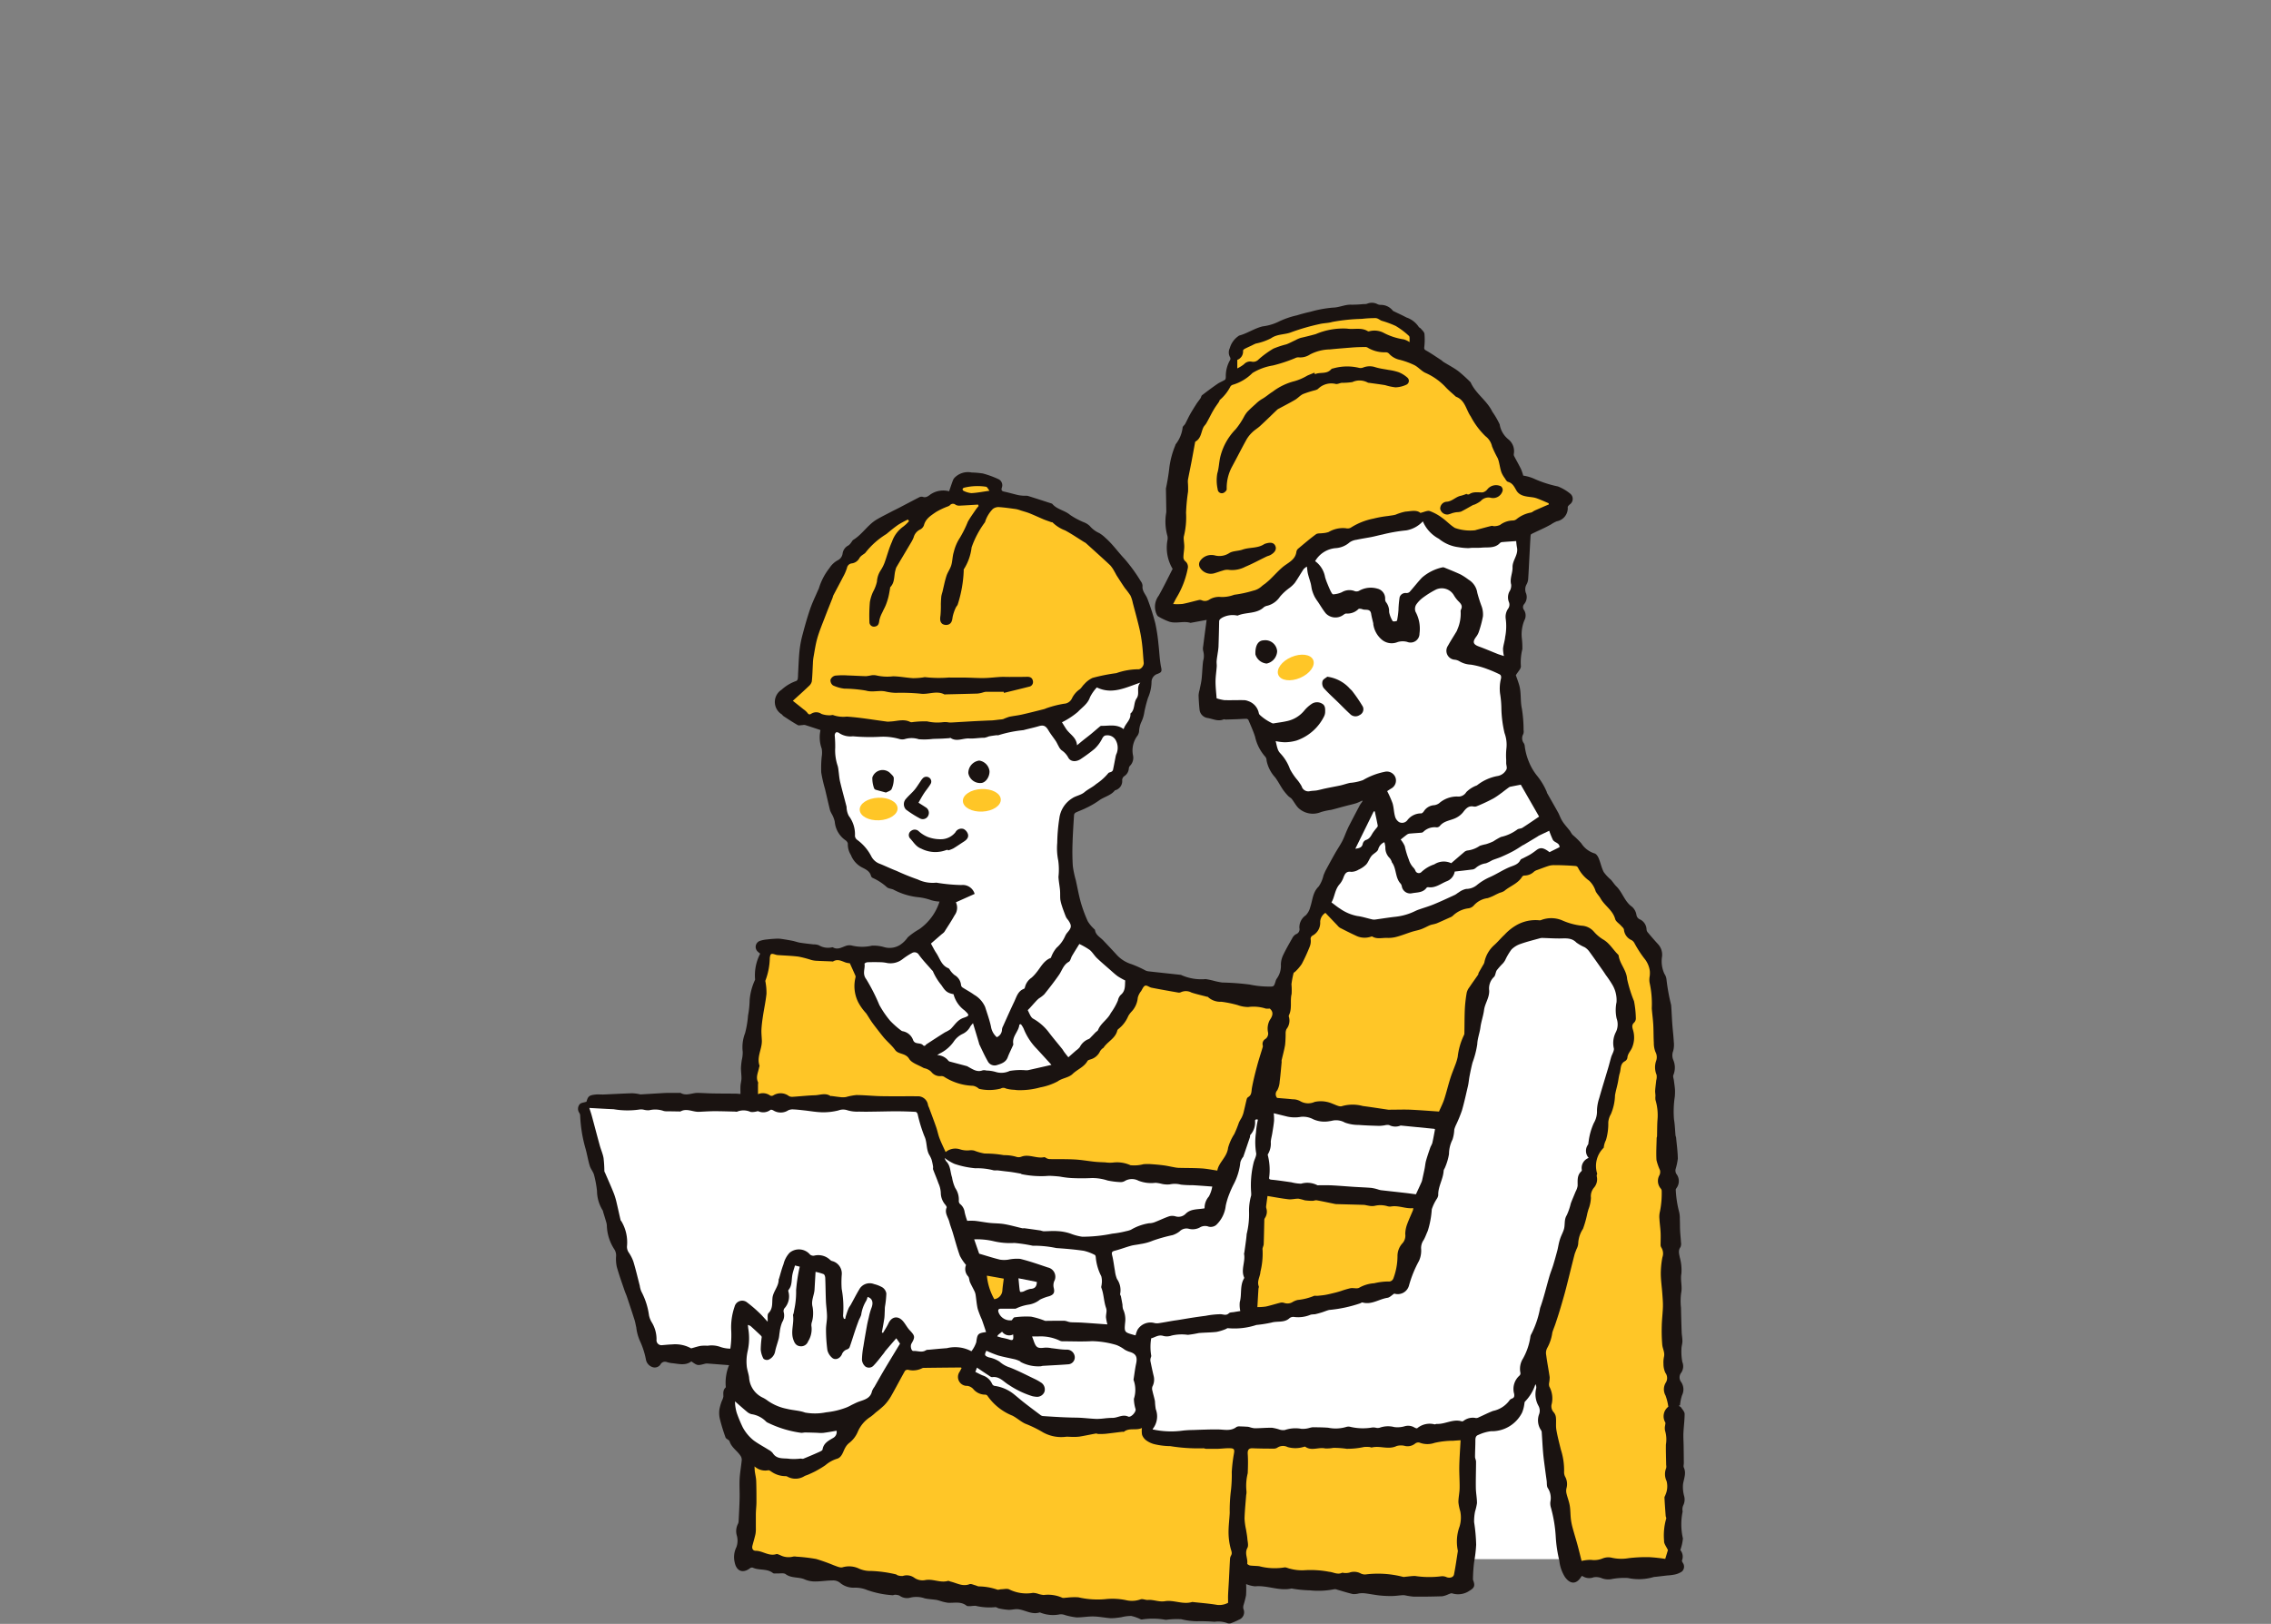
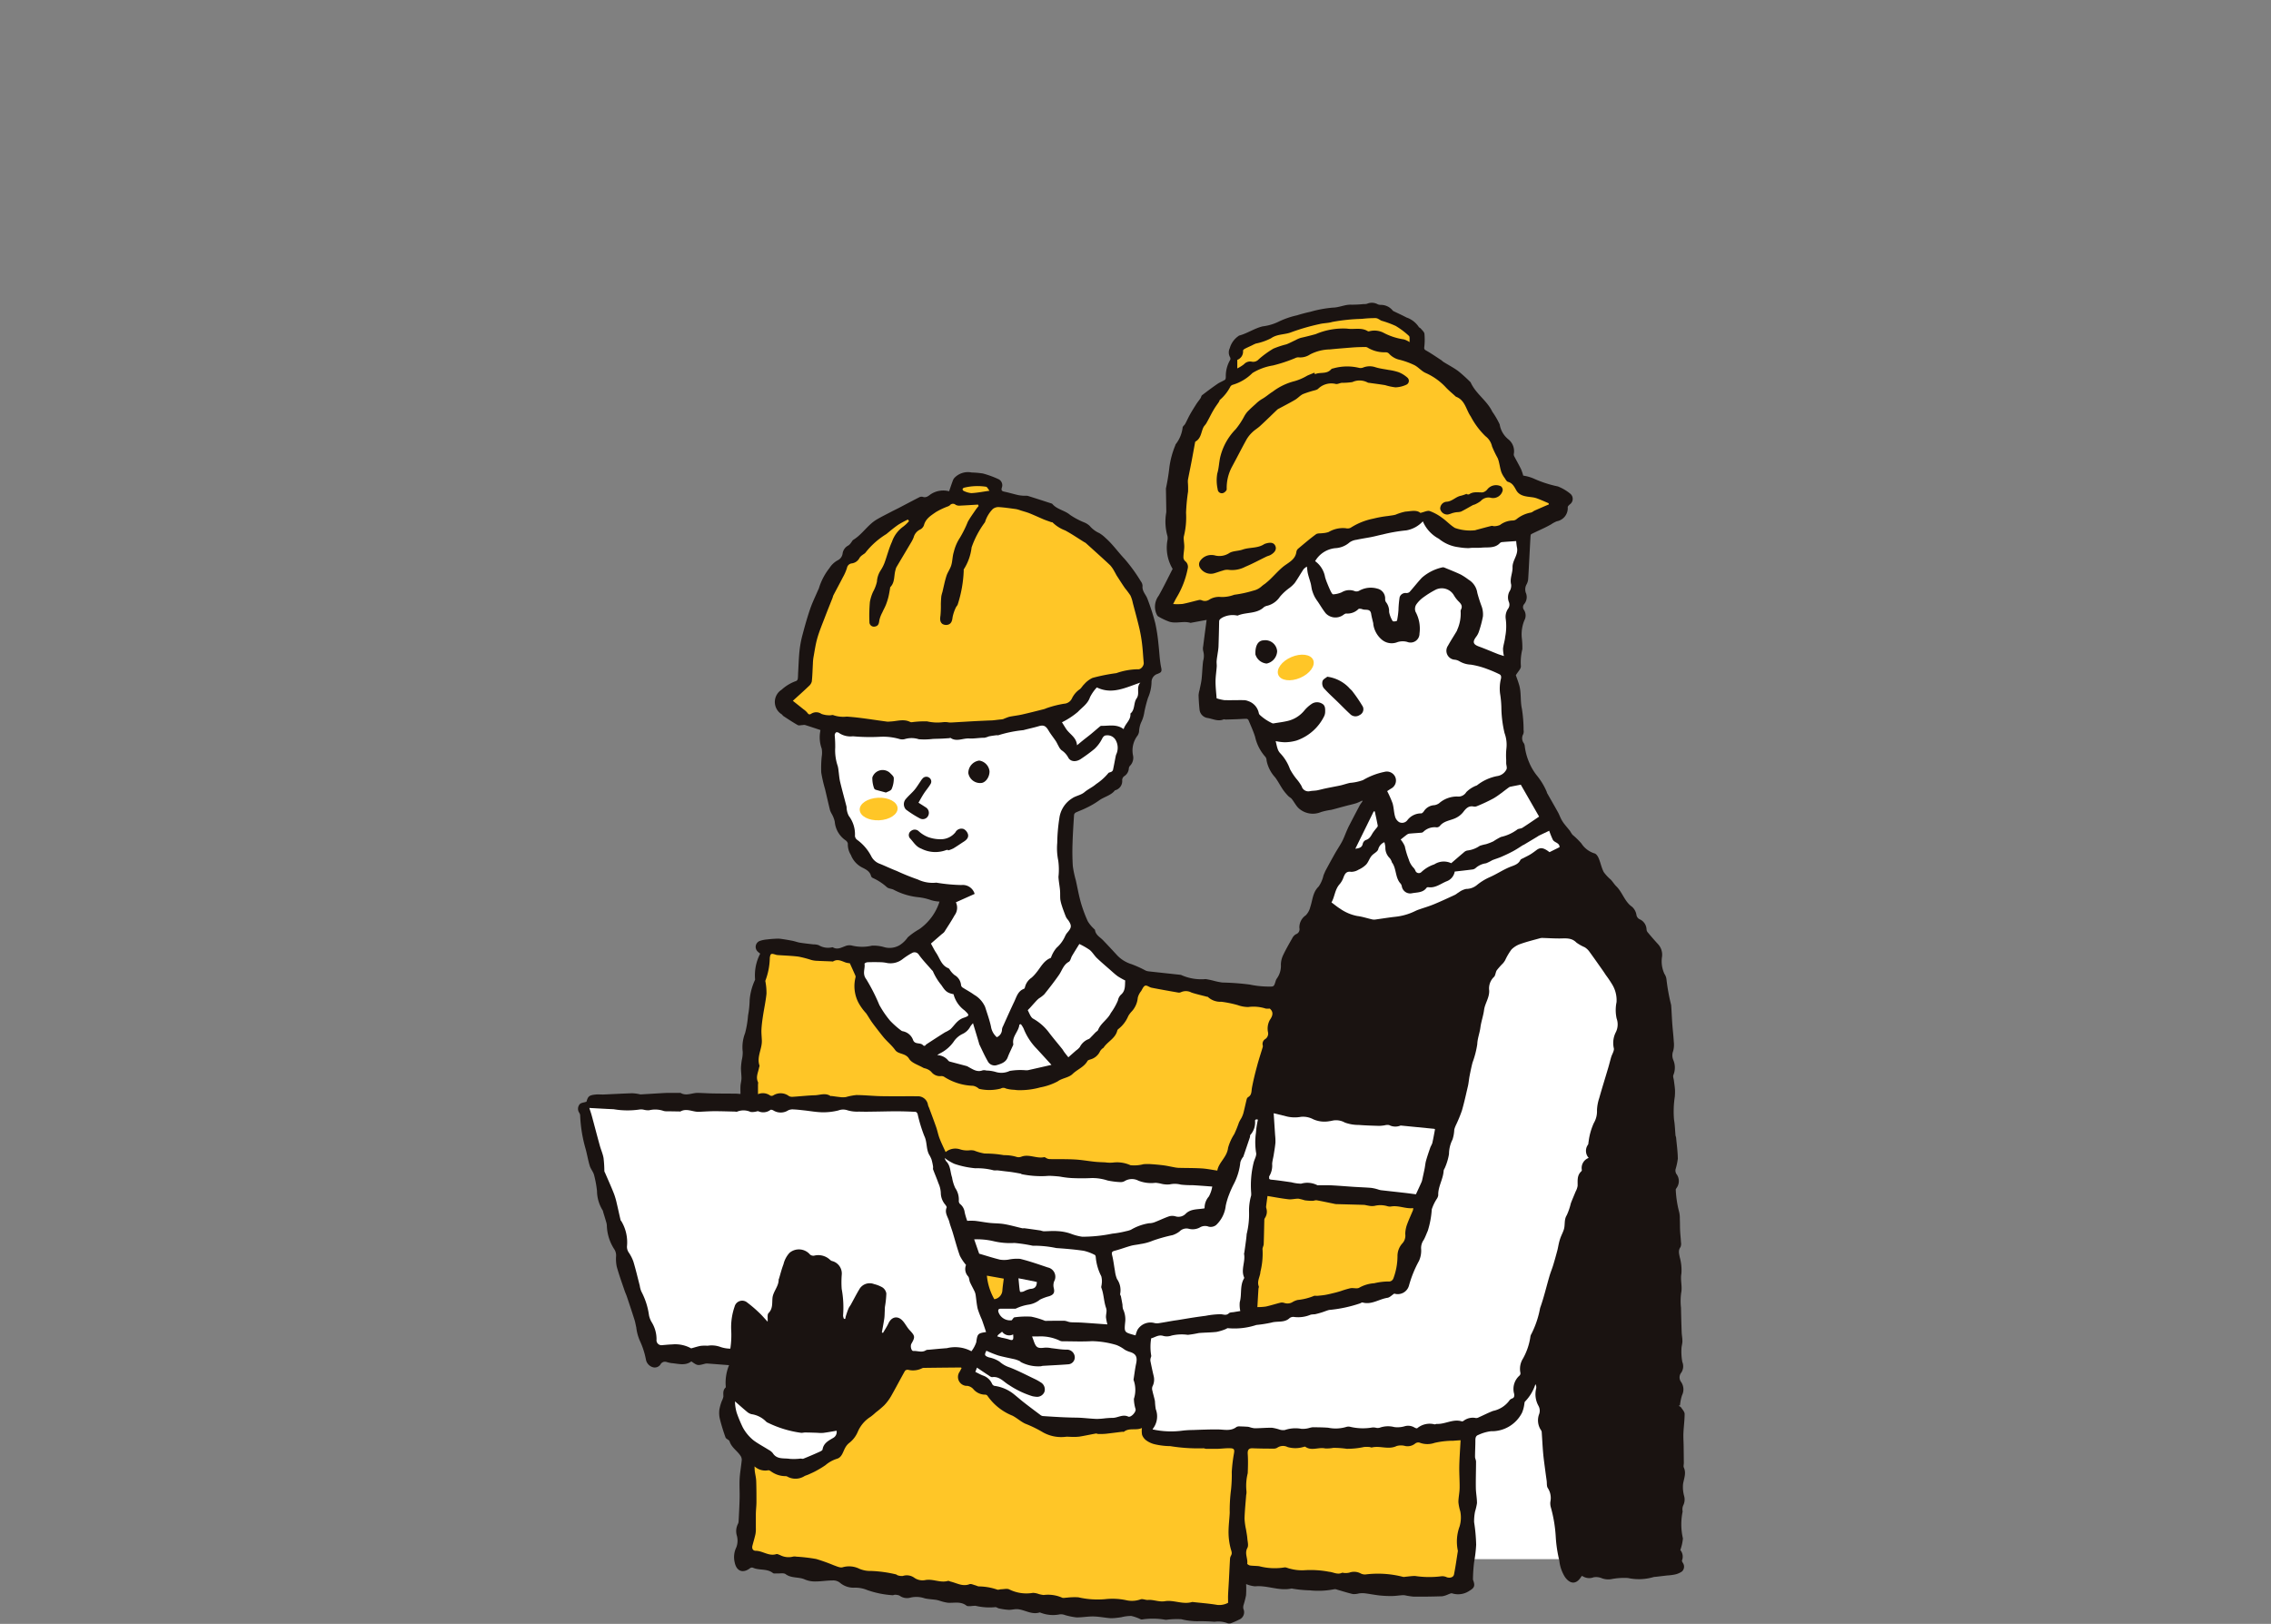
<svg xmlns="http://www.w3.org/2000/svg" width="165" height="118" viewBox="0 0 165 118">
  <rect x="0" y="0" width="165" height="118" fill="#808080" stroke="none" />
  <defs>
    <clipPath id="clip-path">
      <rect id="長方形_18614" data-name="長方形 18614" width="165" height="118" transform="translate(8598 -16609)" fill="#fff" stroke="#707070" stroke-width="1" />
    </clipPath>
    <clipPath id="clip-path-2">
      <rect id="長方形_17466" data-name="長方形 17466" width="80.431" height="95.968" fill="none" />
    </clipPath>
  </defs>
  <g id="マスクグループ_97" data-name="マスクグループ 97" transform="translate(-8598 16609)" clip-path="url(#clip-path)">
    <g id="グループ_36527" data-name="グループ 36527" transform="translate(8640 -16587)">
      <rect id="長方形_17465" data-name="長方形 17465" width="13.911" height="19.34" transform="translate(59.12 71.954)" fill="#fff" />
      <g id="グループ_33594" data-name="グループ 33594">
        <g id="グループ_33593" data-name="グループ 33593" clip-path="url(#clip-path-2)">
          <path id="パス_296409" data-name="パス 296409" d="M56.968,36.172a3.534,3.534,0,0,1-.417.19c-.242.076-.491.13-.737.193l-.285.076c-.273.073-.544.152-.818.218a4.847,4.847,0,0,0-.726.156,1.529,1.529,0,0,1-1.667-.31c-.179-.19-.3-.431-.464-.639-.066-.084-.178-.131-.252-.21a3.862,3.862,0,0,1-.381-.455c-.2-.293-.359-.611-.568-.895a2.535,2.535,0,0,1-.63-1.233.447.447,0,0,0-.081-.26,3.218,3.218,0,0,1-.751-1.457c-.128-.411-.309-.805-.474-1.2a.2.2,0,0,0-.136-.115c-.229,0-.458.02-.687.029-.284.011-.568.019-.852.026-.046,0-.1-.029-.136-.014-.407.176-.783-.036-1.169-.1a.682.682,0,0,1-.583-.6c-.038-.349-.06-.7-.071-1.05a1.808,1.808,0,0,1,.07-.379c.052-.267.12-.532.15-.8.048-.436.054-.878.11-1.313a1.276,1.276,0,0,0,.012-.7.814.814,0,0,1-.006-.385c.079-.64.166-1.279.248-1.9l-1.117.206c-.018,0-.039.014-.054.009-.508-.157-1.04.076-1.541-.086a4.56,4.56,0,0,1-.8-.379c-.075-.042-.117-.156-.156-.244a1.327,1.327,0,0,1,.184-1.262c.364-.641.684-1.308,1.015-1.95a3,3,0,0,1-.37-2.119.842.842,0,0,0-.007-.271,3.8,3.8,0,0,1-.092-1.681.92.92,0,0,0,.008-.166q-.012-.789-.026-1.578a.152.152,0,0,1,0-.028,15.48,15.48,0,0,0,.253-1.558,6.34,6.34,0,0,1,.427-1.574.386.386,0,0,1,.027-.079,2.434,2.434,0,0,0,.506-1.214c0-.09.133-.173.185-.269.125-.23.23-.471.359-.7.143-.254.3-.5.456-.747.093-.145.207-.276.3-.419.046-.068.054-.174.113-.22.367-.282.737-.559,1.118-.821.17-.118.374-.187.546-.3.049-.033.061-.149.06-.226a2.328,2.328,0,0,1,.329-1.238.238.238,0,0,0-.031-.193A.706.706,0,0,1,47.35,3.3a1.585,1.585,0,0,1,.632-.882c.015-.01.029-.028.045-.032.595-.157,1.1-.521,1.709-.67a3.665,3.665,0,0,0,1.126-.324A6.093,6.093,0,0,1,52.23.913c.325-.1.654-.187.986-.26a8.477,8.477,0,0,1,1.626-.3c.47-.008.884-.235,1.349-.213a8.326,8.326,0,0,0,.882-.045.845.845,0,0,0,.244-.02A.88.88,0,0,1,58.1.112a.6.6,0,0,0,.215.042,1.1,1.1,0,0,1,.857.392A.178.178,0,0,0,59.228.6c.319.157.643.3.958.469a1.741,1.741,0,0,1,.885.673c.03.06.119.087.164.142.1.119.244.241.258.374a4.573,4.573,0,0,1-.012.963c-.017.158.029.19.153.26.367.209.715.451,1.07.682.061.04.11.1.172.137.361.224.742.42,1.082.672a11.365,11.365,0,0,1,.876.794.073.073,0,0,1,.018.021c.365.825,1.183,1.315,1.571,2.127a6.083,6.083,0,0,1,.536.922,1.752,1.752,0,0,0,.634,1.09,1.1,1.1,0,0,1,.394,1.054.284.284,0,0,0,.023.162c.165.316.343.625.5.944a3.69,3.69,0,0,1,.161.474,3.046,3.046,0,0,1,.8.232,8.285,8.285,0,0,0,1.716.554,3.324,3.324,0,0,1,.92.544.488.488,0,0,1-.046.758c-.063.057-.151.13-.157.2a.972.972,0,0,1-.8,1.033,2.336,2.336,0,0,0-.423.231c-.161.087-.322.174-.486.253-.313.15-.63.291-.94.447-.038.019-.052.11-.055.169-.034.579-.064,1.159-.095,1.739-.025.469-.045.939-.08,1.408a1.009,1.009,0,0,1-.1.314.746.746,0,0,0-.045.685.794.794,0,0,1-.154.785.335.335,0,0,0-.008.4.739.739,0,0,1,.032.773,2.707,2.707,0,0,0-.187,1.237,5.757,5.757,0,0,1,.044.85,3.9,3.9,0,0,0-.107,1.234c.015.191-.215.4-.366.659.068.2.177.473.254.756.149.548.06,1.122.186,1.682a9.82,9.82,0,0,1,.122,1.545.573.573,0,0,1-.025.3.6.6,0,0,0,.053.673.542.542,0,0,1,.052.158,4.329,4.329,0,0,0,.311,1.189,3.952,3.952,0,0,0,.6,1.016,4.81,4.81,0,0,1,.7,1.178c.008.015,0,.039.011.054.261.461.527.92.784,1.384.1.174.164.364.257.54a2.414,2.414,0,0,0,.224.342c.131.171.275.331.407.5a2.794,2.794,0,0,0,.175.271,5.835,5.835,0,0,1,.649.633,1.754,1.754,0,0,0,.963.729c.127.037.243.219.3.361.138.328.2.69.368,1a3.184,3.184,0,0,0,.515.55c.14.155.251.339.4.485.448.441.595,1.107,1.142,1.485a1.011,1.011,0,0,1,.31.56.426.426,0,0,0,.23.339.839.839,0,0,1,.508.742.368.368,0,0,0,.076.2c.25.3.5.59.765.877a1.129,1.129,0,0,1,.282.92,2.164,2.164,0,0,0,.179,1.237.88.88,0,0,1,.148.412,14.144,14.144,0,0,0,.338,1.85c.034.458.05.917.083,1.376.031.426.084.85.108,1.277a1.826,1.826,0,0,1-.042.68.875.875,0,0,0,0,.644,1.41,1.41,0,0,1,.012,1.109c-.044.108.023.261.039.393.027.225.064.45.079.676a4.252,4.252,0,0,1-.014.5,7.17,7.17,0,0,0-.058,1.658c.066.379.073.768.109,1.152.005.055.037.107.042.161.048.512.12,1.025.127,1.538a4.706,4.706,0,0,1-.168.78.5.5,0,0,0,.06.324.845.845,0,0,1,.023,1.014c-.03.045-.074.1-.065.148a7.716,7.716,0,0,0,.218,1.5,1.965,1.965,0,0,1,.077.62c.015.276.007.554.02.831s.049.571.063.856a.609.609,0,0,1-.036.352c-.179.244-.1.479-.053.733a3.484,3.484,0,0,1,.122,1.179c-.092.489.084.957-.023,1.441a4.507,4.507,0,0,0-.008,1.048c.012.591.027,1.182.049,1.773.008.221.056.442.054.663,0,.19-.071.38-.07.57a4.013,4.013,0,0,0,.064.938.836.836,0,0,1-.071.767.552.552,0,0,0-.028.674.945.945,0,0,1,.08.972,3.15,3.15,0,0,0-.149.736l-.1.034c.06.04.141.067.178.123.1.151.256.314.257.474,0,.46-.067.92-.087,1.381-.014.311.011.624.015.937q.009.621.014,1.243c0,.111-.041.239,0,.33.195.424,0,.813-.059,1.221a2.485,2.485,0,0,0,.078.837.951.951,0,0,1-.066.7.688.688,0,0,0-.054.263c-.007.082.029.175,0,.248a4.592,4.592,0,0,0,.035,1.885,3.361,3.361,0,0,1-.189.841.746.746,0,0,1,.121.758c-.014.049.033.12.063.176a.482.482,0,0,1-.055.618,1.432,1.432,0,0,1-.561.233,3.711,3.711,0,0,1-.529.064l-.847.1a.575.575,0,0,0-.162.023,3.774,3.774,0,0,1-1.836.061,4.96,4.96,0,0,0-1.121.065,1.342,1.342,0,0,1-.757-.041,1.081,1.081,0,0,0-.613-.076.9.9,0,0,1-.832-.1c-.033.022-.054.028-.062.042-.346.579-.8.586-1.192.036a2.8,2.8,0,0,1-.41-1.2,9.661,9.661,0,0,1-.255-1.669,10.017,10.017,0,0,0-.37-2.23,1.1,1.1,0,0,1-.025-.359,1.327,1.327,0,0,0-.182-1c-.093-.133-.061-.354-.086-.536-.029-.215-.061-.429-.089-.644-.057-.449-.125-.9-.165-1.346-.047-.52-.069-1.042-.107-1.563a.35.35,0,0,0-.068-.149,1.277,1.277,0,0,1-.113-1.151.728.728,0,0,0-.059-.6,1.742,1.742,0,0,1-.159-1.263.459.459,0,0,0-.056-.3,3.223,3.223,0,0,1-.762,1.269c-.039.046-.031.132-.048.2a2.392,2.392,0,0,1-.162.6A2.465,2.465,0,0,1,66.323,82a3.1,3.1,0,0,0-.918.27c-.188.064-.212.222-.211.405,0,.4-.025.79-.025,1.186,0,.117.073.234.073.35,0,.637-.024,1.275-.014,1.912.006.367.083.734.083,1.1a4.219,4.219,0,0,1-.139.607,3.564,3.564,0,0,0-.07.777,12.393,12.393,0,0,1,.149,1.644,9.655,9.655,0,0,1-.146,1.236,11.425,11.425,0,0,0-.086,1.238.318.318,0,0,0,.025.134c.134.368.075.525-.264.723a1.461,1.461,0,0,1-1.275.2c-.074-.026-.183.038-.273.067a1.775,1.775,0,0,1-.441.144q-1.038.035-2.078.027a5.142,5.142,0,0,1-.649-.1,1.14,1.14,0,0,0-.237,0c-.234.018-.467.054-.7.055a7.62,7.62,0,0,1-.884-.04c-.367-.04-.729-.114-1.1-.16a1.894,1.894,0,0,0-.4.01,1.549,1.549,0,0,1-.435.051c-.39-.088-.772-.214-1.157-.323a.4.4,0,0,0-.21-.032,5.878,5.878,0,0,1-1.768.082,8.83,8.83,0,0,1-1.252-.12c-.028,0-.057-.02-.081-.015-.9.2-1.758-.243-2.652-.158a2.14,2.14,0,0,1-.65-.164,7.15,7.15,0,0,1-.007.82,6.608,6.608,0,0,1-.175.685.58.58,0,0,0-.017.3.579.579,0,0,1-.321.783,5.5,5.5,0,0,1-.556.248.415.415,0,0,1-.3,0,1.845,1.845,0,0,0-.918-.095,12.076,12.076,0,0,0-1.271-.038,5.03,5.03,0,0,1-1.144-.148,5.765,5.765,0,0,0-1.045.035.414.414,0,0,1-.138,0,5.166,5.166,0,0,0-1.672-.017.241.241,0,0,1-.083-.006,3.142,3.142,0,0,0-.7-.25,2.945,2.945,0,0,0-.722.093c-.091.013-.181.028-.273.036a3.194,3.194,0,0,1-.521.034c-.412-.033-.821-.118-1.232-.126s-.83.078-1.244.067a4.853,4.853,0,0,1-.827-.17.8.8,0,0,0-.372-.05,2.464,2.464,0,0,1-1.339-.1c-.045-.009-.1-.048-.132-.037-.561.179-1.038-.176-1.56-.236-.225-.026-.46.052-.69.044a4.661,4.661,0,0,1-.693-.1c-.1-.018-.2-.111-.28-.093a4.39,4.39,0,0,1-1.431-.1,3.047,3.047,0,0,0-.331.023c-.11,0-.252.022-.325-.035-.419-.331-.9-.179-1.357-.21a3.461,3.461,0,0,1-.608-.15,2.144,2.144,0,0,0-.235-.059c-.28-.039-.565-.05-.84-.112a1.852,1.852,0,0,0-1.031-.051.915.915,0,0,1-.794-.146.811.811,0,0,0-.347-.06c-.053,0-.112.041-.162.031a6.857,6.857,0,0,1-1.828-.372,2.271,2.271,0,0,0-.913-.176,1.528,1.528,0,0,1-1.1-.377.79.79,0,0,0-.516-.148c-.417,0-.834.075-1.251.074a1.865,1.865,0,0,1-.757-.143c-.446-.206-.973-.07-1.4-.388-.142-.105-.411-.039-.623-.052-.1-.006-.234.024-.3-.028-.433-.347-1-.174-1.464-.392a.228.228,0,0,0-.194.036c-.517.4-.992.237-1.123-.435a1.627,1.627,0,0,1,.123-1.081,1.369,1.369,0,0,0,.041-.833,1.15,1.15,0,0,1,.071-.858.5.5,0,0,0,.054-.212c.028-.552.059-1.1.072-1.658.011-.461-.022-.923,0-1.382s.112-.933.155-1.4a.516.516,0,0,0-.086-.3c-.24-.37-.654-.6-.8-1.057-.036-.113-.249-.167-.292-.282A13.532,13.532,0,0,1,10.3,81.1a1.9,1.9,0,0,1-.033-.673,3.444,3.444,0,0,1,.178-.626,1.152,1.152,0,0,0,.113-.323c-.005-.234-.041-.466.156-.649a.064.064,0,0,0,.018-.051A3.36,3.36,0,0,1,10.97,77.2c-.533-.041-1.05-.082-1.569-.12a.6.6,0,0,0-.193.02c-.529.139-.532.139-.978-.175-.448.34-.948.166-1.435.127a2.21,2.21,0,0,1-.352-.078.368.368,0,0,0-.459.178.5.5,0,0,1-.6.18.709.709,0,0,1-.45-.52,5.8,5.8,0,0,0-.44-1.374,3.331,3.331,0,0,1-.265-.984c-.044-.178-.07-.362-.125-.536-.18-.57-.369-1.137-.558-1.7-.047-.14-.112-.273-.159-.413-.2-.583-.408-1.161-.574-1.753a2.787,2.787,0,0,1-.05-.792.833.833,0,0,0-.112-.454,3.322,3.322,0,0,1-.559-1.709,1.052,1.052,0,0,0-.055-.317c-.066-.234-.14-.466-.211-.7a.426.426,0,0,0-.039-.13,2.716,2.716,0,0,1-.412-1.416,7.755,7.755,0,0,0-.214-1.158c-.063-.232-.243-.431-.313-.662-.127-.421-.195-.859-.315-1.282a10.138,10.138,0,0,1-.382-2.4.427.427,0,0,0-.07-.178.515.515,0,0,1,.045-.624c.094-.1.294-.111.484-.174.115-.4.192-.475.688-.524.183-.018.369.006.553,0,.687-.029,1.374-.068,2.061-.091a3.066,3.066,0,0,1,.494.057.77.77,0,0,0,.136.027c.565-.032,1.13-.069,1.695-.1.111-.007.222-.01.333-.01.274,0,.547,0,.821,0,.019,0,.042-.009.055,0,.425.254.847-.015,1.27,0,.36.008.719.034,1.078.04.548.01,1.1.009,1.645.014.1,0,.2.013.361.024,0-.194-.01-.384,0-.572s.069-.379.072-.568c0-.253-.038-.507-.037-.76a5.1,5.1,0,0,1,.061-.567,2.364,2.364,0,0,0,.066-.6,2.835,2.835,0,0,1,.173-1.356,7,7,0,0,0,.213-1.271,6.758,6.758,0,0,0,.118-1.125,4.268,4.268,0,0,1,.371-1.429c.008-.026.028-.055.024-.078a3.411,3.411,0,0,1,.372-1.87c-.058-.047-.117-.09-.169-.14a.464.464,0,0,1,.129-.781,2.16,2.16,0,0,1,.54-.111c.22-.029.442-.044.664-.055a1.849,1.849,0,0,1,.359.014c.279.041.557.087.834.142.178.036.35.105.53.134.319.051.641.083.961.122a1.221,1.221,0,0,1,.4.058,1.3,1.3,0,0,0,.954.16.124.124,0,0,1,.082,0c.332.194.616.006.919-.1a.791.791,0,0,1,.49-.024,3.148,3.148,0,0,0,1.429,0,2.73,2.73,0,0,1,.927.12,1.437,1.437,0,0,0,1.1-.167,2.081,2.081,0,0,0,.573-.559,4.869,4.869,0,0,1,.831-.588,3.876,3.876,0,0,0,1.476-2.008,2.6,2.6,0,0,1-.6-.1,4.092,4.092,0,0,0-.908-.214,4.895,4.895,0,0,1-1.791-.53c-.152-.095-.374-.085-.513-.191a3.944,3.944,0,0,0-1.053-.689.24.24,0,0,1-.116-.151c-.089-.322-.354-.457-.616-.59a1.706,1.706,0,0,1-.842-.92,1.445,1.445,0,0,1-.224-.806c.012-.075-.075-.194-.149-.251a1.826,1.826,0,0,1-.8-1.363,2.016,2.016,0,0,0-.229-.582,1.76,1.76,0,0,1-.115-.25c-.125-.51-.241-1.021-.361-1.532a10.082,10.082,0,0,1-.278-1.211,8.085,8.085,0,0,1,.034-1.145,1.738,1.738,0,0,0,0-.591,2.4,2.4,0,0,1-.1-1.282.14.14,0,0,0,0-.071c-.393-.129-.754-.252-1.118-.365a.649.649,0,0,0-.191.011c-.11,0-.244.044-.326,0-.355-.2-.7-.43-1.039-.652-.053-.034-.086-.1-.137-.137a1.054,1.054,0,0,1,0-1.786,3.06,3.06,0,0,1,1.061-.633.218.218,0,0,0,.111-.154c.022-.141.018-.286.026-.43.031-.534.045-1.071.1-1.6a7.592,7.592,0,0,1,.211-1.142c.169-.642.348-1.282.563-1.909.162-.473.386-.924.583-1.385a.643.643,0,0,0,.056-.127,4.437,4.437,0,0,1,.767-1.462,1.624,1.624,0,0,1,.6-.562.635.635,0,0,0,.351-.489.774.774,0,0,1,.42-.587.744.744,0,0,0,.188-.193c.06-.07.1-.171.172-.216.652-.4,1.046-1.091,1.7-1.477.338-.2.689-.371,1.036-.553.187-.1.378-.188.565-.285.486-.254.97-.512,1.458-.761a.389.389,0,0,1,.265-.054c.236.087.384-.019.561-.156a1.655,1.655,0,0,1,1.373-.243c.085-.246.169-.5.261-.746a.66.66,0,0,1,.118-.218,1.355,1.355,0,0,1,1.257-.4,6.308,6.308,0,0,1,.818.072,6.787,6.787,0,0,1,1.161.426.492.492,0,0,1,.213.612c-.059.213.032.252.207.288.332.07.658.17.989.245a3.063,3.063,0,0,0,.439.048,1.186,1.186,0,0,1,.248.006c.572.178,1.142.364,1.712.549a.164.164,0,0,1,.075.036c.341.408.9.463,1.293.8a5.5,5.5,0,0,0,.985.529,1.317,1.317,0,0,1,.442.272,1.968,1.968,0,0,0,.7.524,2.5,2.5,0,0,1,.455.357c.516.453.907,1.022,1.374,1.512a11.909,11.909,0,0,1,1.184,1.633.567.567,0,0,1,.124.332c-.045.381.237.621.353.93a16.441,16.441,0,0,1,.573,1.786,12.181,12.181,0,0,1,.226,1.473c.073.592.083,1.195.207,1.774.066.306-.058.336-.258.426a.618.618,0,0,0-.448.6,2.994,2.994,0,0,1-.254,1.139,9.41,9.41,0,0,0-.269,1.043,2.522,2.522,0,0,1-.246.777,1.916,1.916,0,0,0-.138.642.737.737,0,0,1-.107.283,1.776,1.776,0,0,0-.335,1.427.826.826,0,0,1-.217.773.322.322,0,0,0-.084.2.727.727,0,0,1-.354.567.375.375,0,0,0-.129.265.693.693,0,0,1-.5.743c-.009,0-.022,0-.026.008-.3.386-.8.466-1.176.75a6.011,6.011,0,0,1-.913.528c-.249.128-.517.218-.77.34a.246.246,0,0,0-.112.176c-.043.681-.09,1.363-.109,2.045a16.645,16.645,0,0,0,.02,1.665,7.367,7.367,0,0,0,.218,1.029c.121.548.218,1.1.371,1.64a9.887,9.887,0,0,0,.5,1.344,2.5,2.5,0,0,0,.415.513c.035.042.1.077.107.122.052.364.368.513.587.741.319.332.632.669.944,1.007a2.42,2.42,0,0,0,1.124.731,8,8,0,0,1,1.024.464.8.8,0,0,0,.239.06c.753.084,1.507.163,2.261.246a.31.31,0,0,1,.133.038,3.558,3.558,0,0,0,1.726.275,5.727,5.727,0,0,1,.57.118,5.051,5.051,0,0,0,.64.132,18.6,18.6,0,0,1,1.987.147,6.81,6.81,0,0,0,1.314.146c.443,0,.442.046.579-.405a.6.6,0,0,1,.1-.2,1.574,1.574,0,0,0,.278-1,1.662,1.662,0,0,1,.144-.635c.2-.431.441-.847.677-1.262a.69.69,0,0,1,.271-.3.38.38,0,0,0,.254-.446,1.049,1.049,0,0,1,.46-.927A1.3,1.3,0,0,0,53.2,43.9c.173-.5.169-1.061.608-1.479a2.325,2.325,0,0,0,.348-.8,4.115,4.115,0,0,1,.164-.379c.223-.415.449-.828.681-1.238.165-.29.355-.566.51-.86.127-.241.218-.5.327-.752.063-.144.125-.289.2-.428q.366-.71.74-1.415c.06-.113.142-.215.214-.323l-.021-.054" transform="translate(0 0)" fill="#1a1311" />
          <path id="パス_296410" data-name="パス 296410" d="M220.216,280.089c0-.031,0-.043,0-.048a1.464,1.464,0,0,0,.221-1.44,4.643,4.643,0,0,1-.058-.573c-.049-.258-.131-.509-.186-.766a.5.5,0,0,1,0-.3,1.086,1.086,0,0,0,.089-.782c-.086-.357-.16-.716-.233-1.076a.544.544,0,0,1,.011-.188c.012-.073.065-.155.045-.214a3.761,3.761,0,0,1,0-1.247c.277-.065.528-.288.886-.172a1.02,1.02,0,0,0,.6-.03,3.247,3.247,0,0,1,1.178-.051,7.455,7.455,0,0,0,.788-.13c.429-.04.863-.034,1.291-.083a3.428,3.428,0,0,0,.644-.193c.068-.022.14-.091.2-.077a5.076,5.076,0,0,0,2.055-.235,9.177,9.177,0,0,0,1.1-.173c.435-.127.939.035,1.319-.33a.451.451,0,0,1,.342-.075,2.341,2.341,0,0,0,1.194-.172,2.567,2.567,0,0,1,.3-.028c.168-.036.334-.083.5-.134s.351-.133.532-.178a9.775,9.775,0,0,0,2.253-.48c.057-.029.13-.075.181-.061.655.18,1.194-.249,1.8-.341.174-.026.326-.2.5-.306a.845.845,0,0,0,1.071-.6,8.349,8.349,0,0,1,.723-1.777,1.786,1.786,0,0,0,.157-.852,1.008,1.008,0,0,1,.181-.664c.12-.21.2-.445.3-.667a6.537,6.537,0,0,0,.291-1.565,3.313,3.313,0,0,1,.37-.769.622.622,0,0,0,.1-.256c-.022-.625.356-1.159.392-1.77.006-.094.084-.18.114-.275a4.133,4.133,0,0,0,.275-.946,2.367,2.367,0,0,1,.255-1.053,2.7,2.7,0,0,0,.129-.729,2.185,2.185,0,0,1,.145-.375,9.729,9.729,0,0,0,.409-1c.171-.589.3-1.19.44-1.788.055-.241.071-.492.119-.735.063-.323.13-.647.212-.966a6.683,6.683,0,0,0,.345-1.333c.016-.429.176-.809.229-1.22.055-.427.209-.841.265-1.268.064-.484.387-.877.373-1.408a1.159,1.159,0,0,1,.336-.985c.124-.1.118-.348.219-.5a5.624,5.624,0,0,1,.454-.509,1.452,1.452,0,0,0,.156-.227,4.261,4.261,0,0,1,.457-.771,1.694,1.694,0,0,1,.671-.407c.469-.166.955-.284,1.435-.417a.738.738,0,0,1,.215-.009c.386.012.771.036,1.157.035.438,0,.876-.076,1.239.3a3.222,3.222,0,0,0,.6.338,1.185,1.185,0,0,1,.317.288c.346.472.68.953,1.018,1.432.069.1.134.2.2.3a7.937,7.937,0,0,1,.471.7,2.19,2.19,0,0,1,.307,1.27,2.858,2.858,0,0,0,.005,1.182,1.276,1.276,0,0,1-.049.986,1.718,1.718,0,0,0-.158,1.16c.059.187-.125.447-.191.676-.074.256-.137.516-.213.772-.216.73-.444,1.456-.65,2.189a3.2,3.2,0,0,0-.165.891,1.678,1.678,0,0,1-.23.93,4.635,4.635,0,0,0-.379,1.353c-.019.07-.006.158-.043.214a.763.763,0,0,0,.051.965.776.776,0,0,0-.5.871.137.137,0,0,1-.035.1c-.331.3-.261.686-.271,1.065a1.328,1.328,0,0,1-.147.413c-.115.288-.242.572-.349.862a4.457,4.457,0,0,1-.294.854c-.213.338-.1.711-.215,1.049-.065.2-.162.381-.235.575a3.341,3.341,0,0,0-.118.4c-.043.178-.069.361-.116.538-.094.356-.193.711-.3,1.063-.081.264-.188.52-.266.784-.229.777-.41,1.571-.685,2.332a6.89,6.89,0,0,1-.63,1.88.533.533,0,0,0-.08.236,4.6,4.6,0,0,1-.532,1.554,1.408,1.408,0,0,0-.189,1.043.226.226,0,0,1-.062.194,1.294,1.294,0,0,0-.39,1.343c.019.175,0,.276-.177.336a.377.377,0,0,0-.189.158,1.964,1.964,0,0,1-1.171.735c-.351.135-.687.309-1.031.462a.384.384,0,0,1-.209.056,1.108,1.108,0,0,0-.9.2.186.186,0,0,1-.129.04c-.635-.2-1.207.219-1.825.185-.053,0-.114.043-.162.03a1.413,1.413,0,0,0-1.252.284c-.037.028-.152-.023-.216-.061a.89.89,0,0,0-.721-.075,1.851,1.851,0,0,1-.73.052,1.8,1.8,0,0,0-1.065.048.556.556,0,0,1-.24.008.946.946,0,0,0-.274-.029,4,4,0,0,1-1.638-.049.551.551,0,0,0-.275.013,2.671,2.671,0,0,1-1.306.057c-.375-.03-.752-.03-1.128-.036a1.648,1.648,0,0,0-.244.051,1.679,1.679,0,0,1-.58.064,2.388,2.388,0,0,0-1.2.087.846.846,0,0,1-.367-.026,3.3,3.3,0,0,0-.56-.137c-.425-.008-.85.034-1.275.036a1.791,1.791,0,0,1-.392-.092.869.869,0,0,0-.153-.021c-.165-.009-.33-.02-.5-.02a.469.469,0,0,0-.263.036c-.421.33-.9.187-1.359.182-.282,0-.564,0-.846.01q-.481.012-.961.032a6.689,6.689,0,0,0-.742.043,6.248,6.248,0,0,1-2.159-.081" transform="translate(-178.465 -198.206)" fill="#fff" />
-           <path id="パス_296411" data-name="パス 296411" d="M296.794,255.7a.876.876,0,0,0-.227,1.139c.027.058,0,.143-.008.216a.942.942,0,0,0-.007.382,2.229,2.229,0,0,1,.063,1.014c-.009.5.011.993.019,1.489a.571.571,0,0,1,0,.221,1.172,1.172,0,0,0,.031.947,1.517,1.517,0,0,1-.081.991c-.017.071-.077.14-.074.208.022.443.055.885.088,1.326.005.07.06.155.036.207a4.423,4.423,0,0,0-.151,1.616c-.018.2.173.428.278.663l-.195.641a11.4,11.4,0,0,0-1.14-.125,10.663,10.663,0,0,0-1.519.072,3.139,3.139,0,0,1-1.209-.028,1.112,1.112,0,0,0-.667.042,1.588,1.588,0,0,1-.859.109,3.021,3.021,0,0,0-.684.078c-.091-.357-.187-.759-.295-1.157s-.238-.81-.347-1.218a4.6,4.6,0,0,1-.134-.65c-.039-.33-.029-.667-.083-.993-.05-.3-.166-.583-.236-.879a.843.843,0,0,1-.006-.371,1.119,1.119,0,0,0-.07-.811.717.717,0,0,1-.1-.371,4.894,4.894,0,0,0-.234-1.638c-.117-.48-.246-.958-.328-1.445-.049-.293,0-.6-.033-.9a.672.672,0,0,0-.166-.375.645.645,0,0,1-.133-.619,1.812,1.812,0,0,0-.176-1.238.562.562,0,0,1-.016-.282,2.177,2.177,0,0,0,.038-.409c-.076-.537-.183-1.069-.252-1.607a.767.767,0,0,1,.074-.509,3.18,3.18,0,0,0,.372-1.126c.063-.21.152-.412.222-.62.105-.314.209-.629.305-.945q.184-.607.354-1.218c.091-.329.174-.66.257-.991.157-.625.31-1.252.471-1.876.036-.141.1-.274.149-.412a1.041,1.041,0,0,0,.122-.391,2.093,2.093,0,0,1,.349-1.084,7.709,7.709,0,0,0,.318-1.139c.023-.087.05-.174.072-.262a2.6,2.6,0,0,0,.185-.849.971.971,0,0,1,.235-.755.918.918,0,0,0,.194-.782.3.3,0,0,1,.029-.211,1.842,1.842,0,0,1,.473-1.894,1.517,1.517,0,0,1,.162-.554,4.188,4.188,0,0,0,.168-1.285,1.4,1.4,0,0,1,.189-.6,3.721,3.721,0,0,0,.3-1.373c.052-.3.138-.59.2-.885.052-.241.072-.491.146-.725.094-.3.013-.68.383-.868a.353.353,0,0,0,.17-.243c.02-.3.236-.487.337-.73a1.9,1.9,0,0,0,.078-1.272c-.061-.206-.116-.38.073-.555a.428.428,0,0,0,.127-.3,7.1,7.1,0,0,0-.133-1.259,9.972,9.972,0,0,1-.5-1.6c-.042-.657-.532-1.1-.617-1.707a.138.138,0,0,0-.037-.074c-.375-.362-.626-.841-1.106-1.11a2.84,2.84,0,0,1-.663-.568,1.269,1.269,0,0,0-.909-.427,4.842,4.842,0,0,1-1.4-.389,2.045,2.045,0,0,0-1.486-.03.308.308,0,0,1-.16.03,2.789,2.789,0,0,0-1.705.377,3.651,3.651,0,0,0-.827.673c-.256.236-.477.51-.736.742a2.269,2.269,0,0,0-.729,1.274.8.8,0,0,1-.109.214c-.1.18-.207.358-.306.54-.022.039-.013.1-.037.133-.206.3-.422.594-.625.9a1.089,1.089,0,0,0-.2.389,9.857,9.857,0,0,0-.139,1.178c-.028.6-.023,1.195-.034,1.793a.265.265,0,0,1-.032.131,4.869,4.869,0,0,0-.454,1.583,3.767,3.767,0,0,1-.119.427c-.136.377-.295.747-.416,1.128-.161.507-.282,1.027-.447,1.533-.1.3-.243.575-.376.882-.662-.045-1.359-.1-2.057-.134-.494-.021-.991,0-1.486,0a.948.948,0,0,1-.138,0c-.62-.089-1.239-.189-1.861-.27a2.805,2.805,0,0,0-1.5.008c-.182.074-.472-.094-.7-.175a2.1,2.1,0,0,0-1.294-.129,1.141,1.141,0,0,1-1.065-.066,1.131,1.131,0,0,0-.535-.125c-.377-.042-.756-.066-1.125-.1a.409.409,0,0,1,.009-.551,1.526,1.526,0,0,0,.175-.631c.062-.474.1-.951.145-1.427a.913.913,0,0,1-.006-.111c.086-.38.194-.757.257-1.141a8.193,8.193,0,0,0,.038-.82.712.712,0,0,1,.063-.322.986.986,0,0,0,.181-.866.2.2,0,0,1-.009-.132c.254-.494.07-1.043.2-1.557a4.921,4.921,0,0,0-.012-.7,6.308,6.308,0,0,1,.155-.814c.01-.042.085-.065.121-.105a3.26,3.26,0,0,0,.473-.555,12.562,12.562,0,0,0,.574-1.25,1.081,1.081,0,0,0,.077-.508.272.272,0,0,1,.146-.312,1.051,1.051,0,0,0,.541-1,.808.808,0,0,1,.38-.645c.3.313.585.614.872.913a.79.79,0,0,0,.181.17c.375.193.752.385,1.135.561a1.426,1.426,0,0,0,1.109.09c.034-.012.084-.029.108-.014.345.21.723.083,1.085.1a2.307,2.307,0,0,0,.712-.087c.364-.1.716-.241,1.076-.356.22-.07.451-.108.668-.186s.4-.183.6-.273a1.413,1.413,0,0,1,.206-.069,2.531,2.531,0,0,0,.322-.082c.321-.135.637-.281.954-.424a.712.712,0,0,0,.218-.12,1.983,1.983,0,0,1,1.164-.555.644.644,0,0,0,.378-.212,1.614,1.614,0,0,1,1-.526,3.392,3.392,0,0,0,.6-.261c.092-.041.181-.087.274-.126a1.238,1.238,0,0,0,.332-.133c.424-.363,1-.533,1.306-1.047a.218.218,0,0,1,.165-.076,1.006,1.006,0,0,0,.7-.289.776.776,0,0,1,.247-.121c.274-.1.546-.208.825-.295a1.375,1.375,0,0,1,.39-.05c.255,0,.51.005.765.016s.532.024.8.05a.222.222,0,0,1,.152.106,2.583,2.583,0,0,0,.822.962,1.772,1.772,0,0,1,.469.765c.092.186.252.336.354.518.3.537.893.861,1.064,1.5.05.186.282.32.426.483.079.089.195.18.211.283a.922.922,0,0,0,.561.77.546.546,0,0,1,.2.212,8.147,8.147,0,0,0,.7,1.092,1.811,1.811,0,0,1,.419.932,1.777,1.777,0,0,1-.009.384,1.38,1.38,0,0,0-.008.467,7.148,7.148,0,0,1,.159,1.871c.031.394.087.787.109,1.181.025.435.015.872.04,1.306a1.811,1.811,0,0,0,.115.67.8.8,0,0,1,.059.638,1.422,1.422,0,0,0,.026,1.032.927.927,0,0,1-.025.4c-.025.244-.061.486-.077.731-.009.128.018.258.022.388a1.3,1.3,0,0,0,0,.305,3.839,3.839,0,0,1,.15,1.4c-.033.41-.025.823-.037,1.235,0,.046-.026.091-.027.136-.01.534-.046,1.07-.013,1.6a3.957,3.957,0,0,0,.252.728.549.549,0,0,1-.028.354.85.85,0,0,0,.07.967.3.3,0,0,1,.084.167,6.637,6.637,0,0,1-.125,1.511,1.589,1.589,0,0,0-.039.545c.017.332.069.661.085.993.014.285,0,.572,0,.859a.374.374,0,0,0,.045.215.815.815,0,0,1,.086.725,6.381,6.381,0,0,0-.117,1.158c0,.486.074.972.109,1.458.023.322.054.645.046.967-.012.463-.074.925-.084,1.388a12.339,12.339,0,0,0,.035,1.381c.026.285.194.551.131.858a1.885,1.885,0,0,0-.042.53,1.537,1.537,0,0,0,.137.652.631.631,0,0,1,.041.7.919.919,0,0,0-.029.949,3.817,3.817,0,0,1,.2.8" transform="translate(-217.578 -175.483)" fill="#ffc627" />
          <path id="パス_296412" data-name="パス 296412" d="M67.146,416.676a1.156,1.156,0,0,0,.988.279c.058-.014.139.039.2.077a1.8,1.8,0,0,0,1.067.349.309.309,0,0,1,.156.05,1.221,1.221,0,0,0,1.22-.057c.089-.045.189-.068.28-.11.2-.09.4-.178.584-.282a6.871,6.871,0,0,0,.655-.4,2.372,2.372,0,0,1,.817-.458c.388-.1.453-.529.634-.835a1.159,1.159,0,0,1,.248-.3,2.01,2.01,0,0,0,.639-.81,2.4,2.4,0,0,1,.936-1.109,4.012,4.012,0,0,0,.379-.317,7.1,7.1,0,0,0,.625-.53,3.5,3.5,0,0,0,.49-.658c.347-.608.668-1.23,1.012-1.84a.267.267,0,0,1,.233-.07,1.46,1.46,0,0,0,.978-.1.34.34,0,0,1,.132-.041q1.357-.018,2.714-.029c.007,0,.015.009.054.035-.046.089-.091.184-.143.276a.649.649,0,0,0,.562,1.025.731.731,0,0,1,.419.219,1.128,1.128,0,0,0,.872.42.211.211,0,0,1,.162.073,4.026,4.026,0,0,0,1.813,1.45c.328.164.606.431.937.585a8.572,8.572,0,0,1,1.308.64,2.725,2.725,0,0,0,1.667.31c.146-.007.293.011.439.01a3.352,3.352,0,0,0,.522-.019c.4-.065.8-.153,1.194-.224.059-.01.125.033.188.033a4.6,4.6,0,0,0,.518-.014c.41-.044.818-.1,1.227-.149.036,0,.087.018.109,0,.388-.313.888-.07,1.308-.273a1.593,1.593,0,0,0,.011.5.894.894,0,0,0,.315.41,1.728,1.728,0,0,0,.615.275,5.22,5.22,0,0,0,1.115.133,12.677,12.677,0,0,0,2.374.158c.076-.015.162.037.244.038.273,0,.546,0,.818,0,.314-.01.629-.056.941-.042.291.013.3.129.247.412a11.041,11.041,0,0,0-.154,1.315,10.122,10.122,0,0,1-.054,1.288,11.776,11.776,0,0,0-.094,1.687c-.026.484-.091.967-.086,1.451a4.712,4.712,0,0,0,.155,1.135c.048.183.132.332.023.515a.547.547,0,0,0-.071.239c-.032.54-.055,1.081-.084,1.622-.017.328-.042.655-.056.984-.008.181,0,.363,0,.583a1.348,1.348,0,0,1-.783.153c-.589-.1-1.187-.143-1.782-.21a.15.15,0,0,0-.055,0c-.667.2-1.325-.166-1.966-.06-.444.073-.819-.125-1.233-.091-.18.015-.394-.1-.543-.041a1.856,1.856,0,0,1-1.046.058,4.82,4.82,0,0,0-1.533-.073,6.177,6.177,0,0,1-1.938-.136,4.842,4.842,0,0,0-.845.027c-.118,0-.263.046-.348-.006a2.536,2.536,0,0,0-1.33-.188,2.1,2.1,0,0,1-.345-.068,1.417,1.417,0,0,0-.428-.088,2.806,2.806,0,0,1-1.724-.25c-.15-.079-.377-.017-.568-.013-.109,0-.238.062-.322.021a4.276,4.276,0,0,0-1.332-.227c-.089-.013-.173-.063-.262-.085-.133-.034-.292-.119-.4-.077-.5.193-.916-.077-1.363-.184-.072-.017-.152-.069-.214-.051-.551.157-1.079-.167-1.636-.064a1.035,1.035,0,0,1-.817-.178.929.929,0,0,0-.826-.118.912.912,0,0,1-.372-.051c-.043-.009-.078-.062-.12-.066a9.191,9.191,0,0,0-1.8-.248,2.026,2.026,0,0,1-.859-.159A1.679,1.679,0,0,0,73.55,424c-.179.061-.435-.068-.646-.14a13.264,13.264,0,0,0-1.283-.459,12.149,12.149,0,0,0-1.446-.169.559.559,0,0,0-.248,0,1.327,1.327,0,0,1-.935-.117c-.088-.027-.192-.092-.265-.068-.541.175-.982-.236-1.493-.241-.21,0-.3-.163-.244-.377.074-.283.16-.564.222-.849a2.222,2.222,0,0,0,.025-.44c0-.319,0-.637,0-.955s.042-.608.044-.911c0-.515,0-1.03-.018-1.544-.009-.228-.067-.454-.1-.682-.013-.095-.012-.191-.023-.366" transform="translate(-54.321 -332.117)" fill="#ffc627" />
          <path id="パス_296413" data-name="パス 296413" d="M33.131,326.027c-.6.081-.627.141-.708.738a2.2,2.2,0,0,1-.353.655,2.494,2.494,0,0,0-1.781-.224c-.442.031-.884.075-1.325.115a.423.423,0,0,0-.19.031c-.3.2-.616.037-.922.058-.15.01-.24-.36-.139-.534.282-.486.259-.563-.128-.976-.2-.211-.326-.488-.526-.7-.362-.378-.8-.272-1.019.209-.111.238-.261.458-.393.686l-.084-.028c.059-.336.125-.67.175-1.007.027-.18.025-.365.035-.547.006-.108,0-.217.016-.325a6.653,6.653,0,0,0,.1-.96.662.662,0,0,0-.277-.434,2.263,2.263,0,0,0-.612-.244.867.867,0,0,0-1.087.4c-.211.35-.395.716-.593,1.074-.053.1-.128.182-.171.282-.071.165-.127.336-.183.507-.029.087-.044.177-.065.266l-.088,0a.672.672,0,0,1-.068-.237,7.392,7.392,0,0,0-.1-1.942,6.881,6.881,0,0,1,.006-1.053.934.934,0,0,0-.716-.976.389.389,0,0,1-.137-.087,1.243,1.243,0,0,0-1.159-.3.379.379,0,0,1-.293-.08,1.059,1.059,0,0,0-1.488-.129,1.861,1.861,0,0,0-.442.835c-.133.341-.22.7-.327,1.05-.005.018-.023.034-.023.05.012.509-.409.875-.451,1.362-.033.378.034.76-.285,1.085-.107.108-.046.381-.066.626-.227-.242-.413-.465-.624-.661a9.757,9.757,0,0,0-.859-.734.568.568,0,0,0-.917.3,4.588,4.588,0,0,0-.248,1.683,6.562,6.562,0,0,1-.062,1.37,2.307,2.307,0,0,1-.7-.117,1.864,1.864,0,0,0-.952-.095,3.005,3.005,0,0,0-.493.008c-.22.038-.434.111-.7.183a2.384,2.384,0,0,0-1.39-.286c-.257.007-.512.039-.769.056a.36.36,0,0,1-.357-.41,2.356,2.356,0,0,0-.37-1.289,1.67,1.67,0,0,1-.176-.464,5.2,5.2,0,0,0-.555-1.733,1.664,1.664,0,0,1-.117-.425c-.153-.586-.289-1.177-.465-1.757a2.86,2.86,0,0,0-.354-.683.738.738,0,0,1-.11-.426,2.983,2.983,0,0,0-.41-1.825c-.017-.022-.045-.041-.051-.066-.1-.414-.186-.829-.285-1.242a5.019,5.019,0,0,0-.2-.686c-.2-.511-.429-1.013-.646-1.519a.422.422,0,0,1-.052-.125,8.555,8.555,0,0,0-.059-.952c-.054-.306-.188-.6-.271-.9-.2-.72-.386-1.443-.582-2.163-.049-.18-.112-.356-.181-.575.638.034,1.2.07,1.769.093a5.985,5.985,0,0,0,1.9.018.878.878,0,0,1,.3.021,1.212,1.212,0,0,0,.383.035,1.881,1.881,0,0,1,1.067.057,1.071,1.071,0,0,0,.3.018c.282.006.565.009.848.014.019,0,.041.01.055,0,.456-.259.9.047,1.354.025.377-.018.753-.044,1.13-.045.484,0,.968.018,1.452.028.065,0,.142.026.192,0a1.237,1.237,0,0,1,.966.025,1.066,1.066,0,0,0,.356-.017c.072-.006.155-.052.214-.029a.868.868,0,0,0,.872-.1c.043-.03.156,0,.217.04a1.013,1.013,0,0,0,1.082-.014.759.759,0,0,1,.376-.061c.249.009.5.04.744.066.456.048.911.134,1.367.141a4.448,4.448,0,0,0,1.154-.135.97.97,0,0,1,.674-.005,2.481,2.481,0,0,0,.813.091c.377.013.756.008,1.134,0,.533-.005,1.066-.023,1.6-.022.462,0,.923.016,1.384.04.054,0,.13.092.149.155a10.675,10.675,0,0,0,.487,1.6c.216.443.124.934.35,1.354a2.1,2.1,0,0,1,.173.347,3.994,3.994,0,0,1,.112.514c.013.072-.018.155.006.22.124.335.268.661.386,1a1.929,1.929,0,0,1,.171.688,1.336,1.336,0,0,0,.323.864c.046.065.124.163.1.211-.165.393.107.7.195,1.037.066.257.165.506.243.76.173.57.322,1.148.524,1.707a3.453,3.453,0,0,0,.448.669.784.784,0,0,0,.157.833c.084.108.072.286.131.42.1.223.222.435.327.656a.954.954,0,0,1,.081.26c.053.344.075.7.156,1.033a7.337,7.337,0,0,0,.3.773c.1.286.2.576.3.887" transform="translate(-3.492 -251.231)" fill="#fff" />
          <path id="パス_296414" data-name="パス 296414" d="M102.253,266.226c-.4-.059-.771-.137-1.142-.159-.56-.034-1.122-.026-1.683-.041a2.368,2.368,0,0,1-.343-.049c-.243-.043-.484-.1-.728-.132-.316-.041-.633-.069-.951-.09a3.507,3.507,0,0,0-.52.005,2.643,2.643,0,0,1-.946.074,2.37,2.37,0,0,0-1.263-.193,2.4,2.4,0,0,1-.571-.014c-.254-.012-.508-.018-.76-.044-.488-.051-.973-.14-1.461-.166-.61-.033-1.222-.018-1.833-.027a.553.553,0,0,1-.184-.051c-.069-.027-.142-.1-.2-.089-.555.119-1.1-.245-1.655-.035a.536.536,0,0,1-.382.005,3.014,3.014,0,0,0-.885-.115,7.821,7.821,0,0,0-1.393-.119,3.615,3.615,0,0,1-.767-.214,1.042,1.042,0,0,0-.36-.018,1.669,1.669,0,0,1-.67-.074,1.1,1.1,0,0,0-1.045.2c-.148-.327-.312-.655-.444-1-.1-.261-.151-.542-.243-.808-.166-.477-.346-.948-.521-1.422a1.258,1.258,0,0,1-.072-.178.737.737,0,0,0-.764-.647c-.874-.006-1.749.009-2.623-.007-.607-.011-1.214-.079-1.821-.083a4.543,4.543,0,0,0-.756.146,1.388,1.388,0,0,1-.359.01c-.233-.022-.465-.059-.7-.088-.017,0-.043.017-.053.01-.37-.259-.769-.073-1.152-.062-.524.016-1.047.076-1.572.109a.53.53,0,0,1-.3-.046,1,1,0,0,0-1.15-.049.243.243,0,0,1-.216.009.9.9,0,0,0-.888-.1c0-.248,0-.468,0-.687,0-.065.024-.14,0-.193-.176-.366.013-.7.077-1.045.01-.055.047-.117.031-.162-.215-.636.2-1.211.172-1.827-.01-.266-.042-.532-.028-.8.017-.327.062-.653.111-.976.081-.538.2-1.072.254-1.612a4.241,4.241,0,0,0-.066-.818c0-.046-.03-.1-.012-.135a4.893,4.893,0,0,0,.319-1.661c.049-.3.09-.323.383-.237a.8.8,0,0,0,.162.041c.516.038,1.034.051,1.546.116a7.654,7.654,0,0,1,.913.239,1.828,1.828,0,0,0,.352.06c.37.021.742.032,1.112.046.046,0,.1.023.137,0,.332-.2.62-.019.922.087a1.486,1.486,0,0,0,.288.049c.136.3.265.583.388.865a.243.243,0,0,1,.027.156,2.606,2.606,0,0,0,.206,1.833,3.761,3.761,0,0,0,.559.777c.132.187.244.388.373.578.108.159.225.311.342.463.174.227.349.453.529.675.272.337.616.6.873.962.233.324.749.2,1.012.636.187.307.662.441,1.013.643.086.049.2.054.287.1a.913.913,0,0,1,.306.2.8.8,0,0,0,.679.315.415.415,0,0,1,.235.034,4.14,4.14,0,0,0,2.12.667.827.827,0,0,1,.272.1c.066.032.117.091.182.125a3.338,3.338,0,0,0,1.555-.021.38.38,0,0,1,.382-.006,2.47,2.47,0,0,0,.613.093,2.626,2.626,0,0,0,.522.026,5.476,5.476,0,0,0,1.36-.2,4.4,4.4,0,0,0,1.265-.437c.315-.237.8-.266,1.076-.531.347-.34.842-.506,1.091-.953.033-.059.137-.085.213-.112a1.08,1.08,0,0,0,.7-.595.869.869,0,0,1,.2-.219c.012-.013.039-.014.048-.028.288-.452.857-.675,1-1.241a.235.235,0,0,1,.09-.132,2.329,2.329,0,0,0,.713-.941,1.856,1.856,0,0,1,.211-.29,1.678,1.678,0,0,0,.478-1.039,1.245,1.245,0,0,1,.245-.481c.087-.144.167-.352.295-.394s.3.118.462.149c.636.125,1.275.237,1.913.348a.345.345,0,0,0,.218-.02.854.854,0,0,1,.77.025c.365.118.74.2,1.111.3.027.007.065,0,.08.018a1.336,1.336,0,0,0,.982.35,8.048,8.048,0,0,1,1.189.244,2.266,2.266,0,0,0,.761.138,2.883,2.883,0,0,1,1.266.112,1.093,1.093,0,0,0,.294,0c.333.272.18.582.01.828a1.3,1.3,0,0,0-.13.908.476.476,0,0,1-.195.475.41.41,0,0,0-.193.454.285.285,0,0,1,0,.135c-.141.475-.3.947-.424,1.425-.135.5-.261,1.012-.357,1.525-.049.257,0,.534-.287.691a.273.273,0,0,0-.1.164c-.083.333-.152.67-.238,1a1.971,1.971,0,0,1-.146.357,3.321,3.321,0,0,0-.173.312,8.614,8.614,0,0,1-.343.851,3.6,3.6,0,0,0-.448.989c-.075.684-.677,1.06-.779,1.643" transform="translate(-55.805 -203.164)" fill="#ffc627" />
          <path id="パス_296415" data-name="パス 296415" d="M82.575,91.667c.419-.383.8-.719,1.162-1.069a.656.656,0,0,0,.219-.342c.047-.429.054-.862.079-1.294a3.467,3.467,0,0,1,.037-.428c.088-.48.153-.968.288-1.435.15-.52.363-1.022.556-1.529.179-.469.368-.934.552-1.4a1.58,1.58,0,0,1,.049-.159c.23-.44.468-.876.694-1.319a3.526,3.526,0,0,0,.3-.683.4.4,0,0,1,.355-.331.737.737,0,0,0,.562-.408.754.754,0,0,1,.192-.189c.084-.072.2-.12.255-.209a5.69,5.69,0,0,1,1.5-1.326c.281-.234.563-.469.864-.677a6.977,6.977,0,0,1,.7-.378l.08.116a2.668,2.668,0,0,1-.422.4,2.26,2.26,0,0,0-.816,1.1c-.225.49-.355,1.023-.542,1.532a2.959,2.959,0,0,1-.278.544,1.663,1.663,0,0,0-.273.828,2.849,2.849,0,0,1-.283.737,3.04,3.04,0,0,0-.229.736,11.281,11.281,0,0,0-.033,1.454.328.328,0,0,0,.427.324c.228-.049.266-.229.292-.444a2.184,2.184,0,0,1,.214-.569c.082-.189.187-.368.263-.559a4.668,4.668,0,0,0,.185-.579c.049-.2.078-.4.115-.6.007-.036,0-.086.019-.107.35-.352.252-.838.381-1.255a.855.855,0,0,1,.059-.184c.361-.613.727-1.222,1.088-1.834a2.234,2.234,0,0,0,.171-.348.878.878,0,0,1,.459-.561.559.559,0,0,0,.288-.316c.123-.482.517-.71.872-.958a5.369,5.369,0,0,1,.838-.4.568.568,0,0,0,.171-.09.288.288,0,0,1,.417-.04.522.522,0,0,0,.292.065c.446-.019.892-.05,1.338-.077l.046.1c-.074.093-.153.183-.219.281-.194.287-.4.567-.568.869a8.2,8.2,0,0,1-.573,1.158,3.274,3.274,0,0,0-.446,1.037c-.1.31-.09.651-.183.963-.08.269-.264.507-.35.775-.123.384-.2.783-.294,1.175a2.344,2.344,0,0,0-.077.293c-.021.189-.029.381-.036.571a7.319,7.319,0,0,1-.028.841c-.036.237-.049.466.143.611a.528.528,0,0,0,.427.046c.234-.081.282-.3.311-.539a2.929,2.929,0,0,1,.229-.685c.036-.093.131-.168.151-.262a9.081,9.081,0,0,0,.429-2.441c0-.027-.01-.063,0-.082a3.747,3.747,0,0,0,.572-1.6,6.768,6.768,0,0,1,.973-1.832,2.323,2.323,0,0,1,.573-.964.683.683,0,0,1,.411-.135c.423.027.844.089,1.264.146a2.174,2.174,0,0,1,.346.1c.21.066.424.122.627.2.35.141.692.3,1.04.448.178.074.363.133.546.2.035.012.088,0,.106.025a2.615,2.615,0,0,0,.913.579c.473.254.918.56,1.376.844a.788.788,0,0,1,.119.07c.594.538,1.193,1.071,1.777,1.62a2.217,2.217,0,0,1,.308.454c.064.1.112.213.177.314.194.3.388.607.592.9a6.526,6.526,0,0,1,.392.526,2.428,2.428,0,0,1,.173.544c.165.626.338,1.25.485,1.88a10.618,10.618,0,0,1,.193,1.144c.052.437.07.879.115,1.317.022.211-.2.517-.447.476a4.884,4.884,0,0,0-1.544.281,13.116,13.116,0,0,0-1.729.346,1.826,1.826,0,0,0-.6.455c-.121.107-.2.268-.323.367a1.692,1.692,0,0,0-.569.66.669.669,0,0,1-.577.394,7.478,7.478,0,0,0-1.2.3c-.088.024-.17.072-.258.094-.533.134-1.065.271-1.6.392-.306.069-.622.1-.928.165a4.526,4.526,0,0,0-.437.167,1.213,1.213,0,0,1-.236.03c-.17.02-.34.043-.51.059-.114.01-.23.009-.345.014l-.787.036-.326.017-1.493.087a2.359,2.359,0,0,1-.242,0,1.441,1.441,0,0,0-.411-.022,3.346,3.346,0,0,1-1.179-.057,6.844,6.844,0,0,0-.9.036c-.11.005-.24.05-.326.007-.483-.243-.968-.048-1.452-.032a1.355,1.355,0,0,1-.217.009c-.98-.127-1.957-.3-2.94-.366a2.189,2.189,0,0,1-.961-.1c-.077-.041-.2.017-.3.005a1.722,1.722,0,0,1-.578-.1.666.666,0,0,0-.732-.02c-.131.087-.2.068-.292-.063a1.347,1.347,0,0,0-.285-.256c-.246-.2-.495-.395-.764-.609" transform="translate(-66.974 -62.74)" fill="#ffc627" />
          <path id="パス_296416" data-name="パス 296416" d="M228.837,35.689c.112-.213.178-.354.258-.486a6.4,6.4,0,0,0,.8-2.083.521.521,0,0,0-.181-.548.393.393,0,0,1-.129-.27c0-.249.052-.5.061-.747.006-.182-.025-.365-.036-.547a.771.771,0,0,1,.007-.241,5.665,5.665,0,0,0,.159-1.707,13.563,13.563,0,0,1,.146-1.544,5.76,5.76,0,0,0-.009-.607,1.221,1.221,0,0,1,0-.246c.081-.432.172-.863.255-1.295.09-.471.174-.944.262-1.416,0-.026.015-.063.034-.074.4-.225.4-.661.565-1.016.051-.113.157-.2.219-.309.141-.245.269-.5.4-.746.064-.117.131-.233.2-.345.1-.16.217-.314.322-.473.03-.046.035-.12.075-.145A3.245,3.245,0,0,0,233,19.88a.313.313,0,0,1,.177-.127A3.358,3.358,0,0,0,234.6,18.9a4.091,4.091,0,0,1,1.491-.549,10.8,10.8,0,0,0,1.609-.532.517.517,0,0,1,.239-.059,1.272,1.272,0,0,0,.846-.209,3.227,3.227,0,0,1,1.432-.365c.562-.057,1.126-.1,1.689-.145.309-.022.621-.028.931-.032a.437.437,0,0,1,.177.073,2.355,2.355,0,0,0,1.273.311.321.321,0,0,1,.235.1,1.443,1.443,0,0,0,.781.447,5.7,5.7,0,0,1,1.06.385c.3.153.528.449.832.576a4.477,4.477,0,0,1,1.488,1.077c.209.215.442.407.665.61.014.012.026.03.042.036.664.246.728.946,1.07,1.432a5.647,5.647,0,0,0,1.069,1.434,1.277,1.277,0,0,1,.48.747,7.75,7.75,0,0,0,.405.841,1.706,1.706,0,0,1,.1.319c.058.237.094.481.172.711a1.943,1.943,0,0,0,.246.432c.066.1.136.24.231.266.334.093.45.341.607.617.244.431.733.449,1.177.508a1.677,1.677,0,0,1,.38.1c.266.1.526.219.789.33l.022.087c-.121.051-.243.1-.364.154-.223.1-.447.193-.669.294-.1.045-.189.136-.29.148a2.29,2.29,0,0,0-1.025.473.441.441,0,0,1-.249.1,1.587,1.587,0,0,0-.956.326,1.08,1.08,0,0,1-.4.087c-.071.009-.152-.036-.219-.02-.382.092-.761.2-1.141.3-.009,0-.016.015-.024.014a3.333,3.333,0,0,1-1.485-.164c-.34-.2-.61-.509-.935-.736a3.494,3.494,0,0,0-.894-.491c-.177-.057-.414.073-.687.133-.275-.243-.7-.118-1.091-.094a3.776,3.776,0,0,0-.712.223c-.174.048-.357.063-.537.094a7.973,7.973,0,0,0-1.084.194,4.727,4.727,0,0,0-1.637.659.493.493,0,0,1-.347.038,2.026,2.026,0,0,0-1.253.272,1.629,1.629,0,0,1-.441.085c-.162.026-.363-.005-.48.08-.439.32-.853.676-1.271,1.025a.411.411,0,0,0-.151.229c-.071.625-.621.807-1.013,1.143-.32.273-.6.591-.905.884-.115.112-.24.213-.364.316a2.275,2.275,0,0,0-.262.2,1.321,1.321,0,0,1-.589.3,8.444,8.444,0,0,1-1.389.3,2.46,2.46,0,0,1-1.076.153,1.358,1.358,0,0,0-.735.2.565.565,0,0,1-.523.058.358.358,0,0,0-.217-.033c-.4.092-.8.212-1.2.288a3.928,3.928,0,0,1-.681.007" transform="translate(-185.603 -13.795)" fill="#ffc627" />
          <path id="パス_296417" data-name="パス 296417" d="M110.492,185.3a1.292,1.292,0,0,1-.429-.785c-.106-.479-.274-.945-.423-1.414a1.9,1.9,0,0,0-.805-.891c-.27-.2-.574-.353-.856-.538a.258.258,0,0,1-.09-.176.932.932,0,0,0-.472-.715,1.536,1.536,0,0,1-.262-.268c-.067-.076-.11-.2-.192-.231-.5-.2-.611-.711-.872-1.1-.148-.221-.264-.464-.389-.688l.806-.7a.813.813,0,0,0,.166-.146c.253-.4.515-.79.742-1.2a.923.923,0,0,0,.1-.954l1.363-.61a.9.9,0,0,0-.968-.644,12.436,12.436,0,0,1-1.763-.164c-.019,0-.039-.014-.055-.009a2.488,2.488,0,0,1-1.347-.232,16.432,16.432,0,0,1-1.533-.62c-.408-.156-.8-.347-1.2-.509a1.127,1.127,0,0,1-.647-.559,3.4,3.4,0,0,0-1.035-1.2.4.4,0,0,1-.15-.273,2.2,2.2,0,0,0-.443-1.454,1.386,1.386,0,0,1-.156-.517c-.014-.053,0-.113-.014-.166-.154-.6-.32-1.193-.463-1.794-.063-.265-.079-.541-.117-.811a2.254,2.254,0,0,0-.054-.328,3.537,3.537,0,0,1-.186-1.35,8.673,8.673,0,0,0-.036-.883.288.288,0,0,1,.1-.227.28.28,0,0,1,.238.064,1.484,1.484,0,0,0,.985.223,13.671,13.671,0,0,0,1.993.035,4.3,4.3,0,0,1,1.36.155.731.731,0,0,0,.411.015,1.716,1.716,0,0,1,1.025.01,5,5,0,0,0,1.023-.024c.217-.008.435-.011.653-.021.174-.008.348-.02.522-.032.036,0,.085-.033.106-.018.438.3.9.01,1.355.039.355.022.737-.056,1.111-.052a1.736,1.736,0,0,0,.318-.1c.174-.035.35-.057.526-.081.064-.009.14.014.192-.012a9.087,9.087,0,0,1,1.793-.361c.361-.1.739-.175,1.107-.285s.522-.018.722.321c.154.262.35.5.519.753.081.121.136.26.211.385a.856.856,0,0,0,.21.287,1.454,1.454,0,0,1,.493.542c.176.318.6.324.954.062a11.308,11.308,0,0,0,.946-.7,2.632,2.632,0,0,0,.553-.739c.081-.16.173-.248.318-.246a.681.681,0,0,1,.662.332,1.14,1.14,0,0,1,.075.988.8.8,0,0,0-.064.183c-.067.337-.127.676-.2,1.012a.248.248,0,0,1-.116.131c-.07.043-.187.044-.223.1a4.04,4.04,0,0,1-.883.791c-.255.227-.586.368-.847.59s-.625.261-.89.443a2.011,2.011,0,0,0-.938,1.454,12.62,12.62,0,0,0-.153,1.791,4.414,4.414,0,0,0,.073,1.282,4.774,4.774,0,0,1,.016,1.18c.015.328.084.653.113.98.02.226,0,.457.023.683a3.15,3.15,0,0,0,.131.5c.025.087.057.173.088.258.067.179.13.36.208.534a1.51,1.51,0,0,0,.149.2c.261.39.249.532-.054.885a1.089,1.089,0,0,0-.167.255,2.431,2.431,0,0,1-.629.864,2.216,2.216,0,0,0-.362.6c-.026.046-.034.127-.07.141-.508.2-.717.677-1.033,1.057a2.756,2.756,0,0,1-.356.379,1.146,1.146,0,0,0-.47.667c-.01.051-.04.124-.079.138-.433.159-.534.571-.7.924-.283.592-.548,1.193-.818,1.79a.661.661,0,0,0-.077.236.613.613,0,0,1-.371.562" transform="translate(-80.065 -131.929)" fill="#fff" />
          <path id="パス_296418" data-name="パス 296418" d="M257.65,117.763c.085-.056.182-.122.282-.183a.661.661,0,0,0,.3-.836.67.67,0,0,0-.783-.376,5.074,5.074,0,0,0-1.563.6,3.53,3.53,0,0,1-.941.2c-.206.044-.406.112-.609.165-.095.025-.191.043-.287.063-.294.059-.589.113-.882.175-.206.043-.408.1-.615.141-.172.031-.35.026-.521.058a.5.5,0,0,1-.6-.353,3.342,3.342,0,0,0-.385-.546,4.578,4.578,0,0,1-.464-.7,3.26,3.26,0,0,0-.714-1.162.8.8,0,0,1-.185-.323c-.057-.162-.087-.335-.14-.553a3.552,3.552,0,0,0,.63.083,3.117,3.117,0,0,0,.891-.126,3.5,3.5,0,0,0,2-1.765.765.765,0,0,0,.074-.322c.005-.224.008-.467-.224-.59a.7.7,0,0,0-.743.008,2.479,2.479,0,0,0-.537.478,2.211,2.211,0,0,1-1.277.782c-.3.069-.615.107-.923.157a.223.223,0,0,1-.132,0,3.467,3.467,0,0,1-.926-.62.3.3,0,0,1-.065-.148,1.154,1.154,0,0,0-.77-.846.866.866,0,0,0-.351-.067c-.458-.006-.916.013-1.373,0a3.017,3.017,0,0,1-.565-.133c-.028-.393-.079-.8-.079-1.207,0-.365.061-.729.086-1.094.01-.138-.018-.278-.006-.415.016-.2.053-.391.08-.586a4.346,4.346,0,0,0,.055-.438q.031-.914.047-1.828c0-.151.085-.2.205-.282a1.6,1.6,0,0,1,1.094-.166c.018,0,.04.009.055,0,.617-.262,1.371-.1,1.908-.615a.667.667,0,0,1,.254-.1,1.571,1.571,0,0,0,.9-.649,3.777,3.777,0,0,1,.7-.645,2.352,2.352,0,0,0,.379-.359c.227-.324.422-.669.64-1a1.113,1.113,0,0,1,.24-.188c.029.209.039.373.077.529.056.232.138.458.2.689.043.166.056.34.1.5a2.879,2.879,0,0,0,.189.479,3.485,3.485,0,0,0,.237.365c.188.28.358.574.568.835a.97.97,0,0,0,1.224.149c.084-.054.177-.136.265-.135a1.132,1.132,0,0,0,.887-.326c.032-.033.119-.022.178-.015s.124.04.187.051c.223.037.5-.049.558.311.034.23.1.456.153.685a.506.506,0,0,1,0,.055,1.792,1.792,0,0,0,.612,1.13,1.114,1.114,0,0,0,1.155.183,1.255,1.255,0,0,1,.7-.012.649.649,0,0,0,.892-.612,2.57,2.57,0,0,0-.289-1.581.6.6,0,0,1,.047-.513,2.164,2.164,0,0,1,.544-.548,6.7,6.7,0,0,1,.894-.55,1.019,1.019,0,0,1,1.316.438,2.243,2.243,0,0,0,.36.454c.155.158.261.312.153.54a.321.321,0,0,0-.034.189,2.849,2.849,0,0,1-.245,1.293.452.452,0,0,1-.054.127c-.207.346-.427.684-.622,1.037a.652.652,0,0,0,.519,1.022.878.878,0,0,1,.332.123,1.777,1.777,0,0,0,.811.233,5.883,5.883,0,0,1,1.2.323,8.962,8.962,0,0,1,.857.367c.134.061.157.158.133.316a3,3,0,0,0-.072,1.073,7.4,7.4,0,0,1,.1,1.165,8.642,8.642,0,0,0,.228,1.727,2.433,2.433,0,0,1,.135,1.132,4.847,4.847,0,0,0-.014.819c0,.083,0,.167,0,.25.008.148.074.319.021.437a.889.889,0,0,1-.684.49,3.4,3.4,0,0,0-1.443.658c-.055.044-.138.052-.2.091a2.053,2.053,0,0,0-.594.416.669.669,0,0,1-.659.319,1.967,1.967,0,0,0-1.318.491.842.842,0,0,1-.338.138.955.955,0,0,0-.765.441c-.045.069-.136.162-.2.156a1.248,1.248,0,0,0-1.01.507.479.479,0,0,1-.589.127.7.7,0,0,1-.3-.423c-.086-.309-.086-.642-.178-.948a7.486,7.486,0,0,0-.393-.886" transform="translate(-198.858 -82.281)" fill="#fff" />
          <path id="パス_296419" data-name="パス 296419" d="M271.989,437.51c-.034.636-.082,1.257-.095,1.88-.011.534.033,1.07.024,1.6-.006.339-.088.678-.088,1.016a3.4,3.4,0,0,0,.135.664,2.288,2.288,0,0,1-.049,1.1,3.187,3.187,0,0,0-.126,1.766.063.063,0,0,1,0,.027c-.091.568-.167,1.138-.281,1.7-.043.21-.3.273-.521.2a.74.74,0,0,0-.4-.072,6.878,6.878,0,0,1-1.908-.022c-.237,0-.473.038-.71.058a.446.446,0,0,1-.16.008,7.268,7.268,0,0,0-2.734-.176.673.673,0,0,1-.339-.07,1.009,1.009,0,0,0-.833-.062,1.187,1.187,0,0,1-.348.027c-.064,0-.14-.037-.191-.013-.331.153-.622-.054-.928-.076a7.085,7.085,0,0,0-1.82-.112,3.3,3.3,0,0,1-1-.107c-.154-.022-.322-.132-.452-.094a4.445,4.445,0,0,1-1.813-.094c-.22-.025-.444-.02-.664-.051-.076-.011-.208-.1-.2-.132.055-.377-.209-.743.008-1.141.1-.174.018-.45,0-.678s-.061-.431-.093-.647a4.776,4.776,0,0,1-.112-.809c.016-.571.077-1.142.119-1.712a.923.923,0,0,0,.019-.3,3.766,3.766,0,0,1,.094-1.285c.019-.467.032-.937,0-1.4-.018-.3.076-.426.366-.413.49.022.98.024,1.471.026a.533.533,0,0,0,.3-.061.741.741,0,0,1,.762-.053,2.034,2.034,0,0,0,1.122,0c.055-.008.13-.046.161-.024.454.33.961.014,1.435.122a2.512,2.512,0,0,0,.6-.04,6.529,6.529,0,0,1,.977.068,5.752,5.752,0,0,0,1.26-.132,2.311,2.311,0,0,1,.376,0c.064,0,.133.049.19.035.591-.148,1.2.184,1.8-.106a1.156,1.156,0,0,1,.625,0,.869.869,0,0,0,.727-.184.375.375,0,0,1,.3-.066,1.585,1.585,0,0,0,1.1.023,6.036,6.036,0,0,1,1.368-.155c.164-.015.329-.024.521-.038" transform="translate(-207.869 -354.851)" fill="#ffc627" />
          <path id="パス_296420" data-name="パス 296420" d="M261.978,343.548c.488.079,1,.179,1.522.238.239.027.488-.05.731-.042a4.094,4.094,0,0,1,.453.117,4.039,4.039,0,0,0,.566.038c.1,0,.2-.055.3-.039.415.073.827.163,1.24.247a1.006,1.006,0,0,0,.164.03c.669.019,1.338.034,2.006.055.109,0,.216.042.326.053a1.214,1.214,0,0,0,.464.022,1.765,1.765,0,0,1,.952.026.667.667,0,0,0,.247.019c.55-.1,1.061.183,1.615.116a.74.74,0,0,1-.018.154c-.15.363-.319.719-.449,1.089a2.143,2.143,0,0,0-.112.64.832.832,0,0,1-.228.7,1.365,1.365,0,0,0-.336.916,4.661,4.661,0,0,1-.3,1.614.348.348,0,0,1-.381.219,4.591,4.591,0,0,0-1.007.128,2.543,2.543,0,0,0-1.077.316c-.149.108-.435.007-.651.045a6.31,6.31,0,0,0-.7.207c-.13.039-.261.08-.393.112-.238.058-.475.119-.715.163-.192.035-.388.05-.582.07-.1.01-.225-.025-.3.022a4.228,4.228,0,0,1-1.146.28,1.39,1.39,0,0,0-.334.129.713.713,0,0,1-.637.088.535.535,0,0,0-.275-.02c-.355.087-.7.2-1.06.28a4.322,4.322,0,0,1-.622.042c.027-.471.051-.892.077-1.314,0-.064.045-.138.025-.191-.149-.38.1-.71.119-1.06a5.527,5.527,0,0,0,.156-1.605c-.028-.121.076-.267.082-.4.022-.57.029-1.14.044-1.71a.344.344,0,0,1,.036-.18.823.823,0,0,0,.113-.718.384.384,0,0,1-.017-.137c.033-.268.07-.535.1-.759" transform="translate(-211.886 -278.641)" fill="#ffc627" />
          <path id="パス_296421" data-name="パス 296421" d="M215.914,314.083a5.9,5.9,0,0,0-.144.951,4.9,4.9,0,0,0,.007,1.44c.057.194-.093.454-.162.68a6.887,6.887,0,0,0-.194,2.226,1.314,1.314,0,0,1,0,.22,3.938,3.938,0,0,0-.153,1.18,6.043,6.043,0,0,1-.173,1.62c-.011.157-.029.313-.049.469-.038.289-.079.578-.12.867a.377.377,0,0,0-.02.109c.107.564-.242,1.129,0,1.693a.1.1,0,0,1,0,.081c-.321.536-.151,1.162-.313,1.729a2.1,2.1,0,0,0,.039.645c-.139.023-.3.047-.456.075-.126.023-.29.01-.37.085-.2.189-.386.081-.6.07a6.168,6.168,0,0,0-1.094.117c-.29.037-.58.076-.869.121-.371.057-.74.121-1.111.181-.126.02-.252.035-.377.056-.352.059-.7.125-1.056.179a.837.837,0,0,1-.285-.008,1.106,1.106,0,0,0-1.253.491,2.057,2.057,0,0,0-.138.4c-.041-.01-.085-.02-.128-.032-.681-.192-.7-.194-.63-.9a1.729,1.729,0,0,0-.152-.972,1.2,1.2,0,0,1-.04-.319c-.034-.2-.073-.407-.114-.609-.012-.061-.071-.129-.056-.178a1.411,1.411,0,0,0-.229-1.083,2.226,2.226,0,0,1-.15-.6c-.07-.371-.108-.75-.2-1.114-.055-.215-.027-.29.2-.346.392-.1.771-.248,1.161-.356.23-.063.473-.077.707-.13a3.641,3.641,0,0,0,.893-.246,11.6,11.6,0,0,1,1.431-.4,1.736,1.736,0,0,0,.5-.264.7.7,0,0,1,.66-.2,1.1,1.1,0,0,0,.809-.087.728.728,0,0,1,.655-.061.639.639,0,0,0,.535-.119,2.265,2.265,0,0,0,.7-1.407,5.1,5.1,0,0,1,.252-.833,6.992,6.992,0,0,1,.341-.757,4.372,4.372,0,0,0,.467-1.561,1.132,1.132,0,0,1,.18-.364c.008-.016.029-.027.035-.043q.243-.71.482-1.421c.017-.051,0-.121.027-.159a1.35,1.35,0,0,0,.342-1.051c0-.018.029-.045.049-.063a.172.172,0,0,1,.05-.022l.108.021" transform="translate(-166.518 -254.726)" fill="#fff" />
          <path id="パス_296422" data-name="パス 296422" d="M142.612,333.486a4.977,4.977,0,0,1-.181-.608.9.9,0,0,0-.343-.612.306.306,0,0,1-.084-.216,1.489,1.489,0,0,0-.258-.94,2.873,2.873,0,0,1-.233-.773c-.137-.392-.1-.849-.428-1.173a.822.822,0,0,1-.108-.236,3.4,3.4,0,0,0,.712.428,6.486,6.486,0,0,0,1.521.319,4.686,4.686,0,0,1,1.33.151,1.2,1.2,0,0,0,.248,0c.2.019.392.047.588.07.154.018.308.032.461.055.223.034.444.074.666.114.026,0,.046.036.072.041a7.111,7.111,0,0,0,1.7.137c.125-.007.251-.02.376-.016.2.007.4.023.605.042.118.011.233.039.351.054a5.93,5.93,0,0,0,.593.063,14.671,14.671,0,0,0,1.47,0,3.569,3.569,0,0,1,1.138.176,5.716,5.716,0,0,0,.888.117.623.623,0,0,0,.349-.066,1.013,1.013,0,0,1,1.009-.036,2.522,2.522,0,0,0,1.245.154,2.794,2.794,0,0,1,.375.058,1.826,1.826,0,0,0,.654.058,1.725,1.725,0,0,1,.811.017,7.112,7.112,0,0,0,.857.04c.457.027.914.062,1.423.1a2.307,2.307,0,0,1-.245.72,1.246,1.246,0,0,0-.312.806c0,.042-.025.084-.017.06-.491.085-.975.024-1.343.377a.733.733,0,0,1-.759.2.844.844,0,0,0-.461,0c-.366.126-.715.3-1.077.437a1.13,1.13,0,0,1-.377.066,3.731,3.731,0,0,0-1.322.476,1.877,1.877,0,0,1-.343.1,6.91,6.91,0,0,1-1.007.18,10.934,10.934,0,0,1-2.185.224,3.854,3.854,0,0,1-.853-.228,3.449,3.449,0,0,0-.967-.179c-.328-.025-.66.01-.991.011a1.631,1.631,0,0,1-.21-.056q-.586-.087-1.174-.165c-.054-.007-.113.013-.165,0-.436-.1-.867-.226-1.306-.3-.35-.06-.71-.049-1.064-.088s-.71-.11-1.067-.15a5.148,5.148,0,0,0-.561,0" transform="translate(-114.342 -266.783)" fill="#fff" />
          <path id="パス_296423" data-name="パス 296423" d="M297.157,93.841c-.164-.053-.311-.093-.452-.148-.456-.179-.906-.376-1.367-.543-.426-.155-.487-.331-.215-.7a1.257,1.257,0,0,0,.2-.365,8.191,8.191,0,0,0,.3-1.127,1.754,1.754,0,0,0-.084-.7,10.1,10.1,0,0,1-.325-1.012,1.345,1.345,0,0,0-.639-.959,4.651,4.651,0,0,0-.554-.365c-.394-.187-.8-.347-1.206-.513a.254.254,0,0,0-.165-.007,3.338,3.338,0,0,0-1.463.746c-.314.334-.594.7-.9,1.041a.355.355,0,0,1-.24.073.441.441,0,0,0-.478.309,7.582,7.582,0,0,0-.083.924,6.073,6.073,0,0,1-.106.78.445.445,0,0,1-.308.036,1.932,1.932,0,0,1-.266-.675,1.065,1.065,0,0,0-.229-.718.379.379,0,0,1-.058-.23.733.733,0,0,0-.555-.744,1.714,1.714,0,0,0-1.343.156.4.4,0,0,1-.294.03,1.063,1.063,0,0,0-.959.074,1.787,1.787,0,0,1-.63.152c-.051.005-.132-.138-.175-.224-.094-.192-.176-.391-.256-.589a4.274,4.274,0,0,1-.153-.438,1.81,1.81,0,0,0-.723-1.161A1.91,1.91,0,0,1,284.9,86a1.7,1.7,0,0,0,1.037-.422,1.12,1.12,0,0,1,.494-.186c.359-.079.724-.131,1.085-.2.272-.054.539-.129.811-.184a11.565,11.565,0,0,1,1.73-.3,2.126,2.126,0,0,0,1.2-.657,2.576,2.576,0,0,0,1.163,1.265,2.785,2.785,0,0,0,1.437.615,4.5,4.5,0,0,0,.741.067c.317-.048.634-.006.932-.035.442-.042.965.065,1.332-.339a.287.287,0,0,1,.177-.066c.311-.027.624-.046,1-.073a4.343,4.343,0,0,0,.056.462c.118.534-.337.935-.321,1.446.013.419-.218.815-.1,1.256a.8.8,0,0,1-.129.507.922.922,0,0,0-.027.781.5.5,0,0,1-.077.477,1.042,1.042,0,0,0-.165.7,4.05,4.05,0,0,1-.037,1.336c-.026.283-.125.559-.156.843a2.657,2.657,0,0,0,.067.557" transform="translate(-229.88 -68.168)" fill="#fff" />
-           <path id="パス_296424" data-name="パス 296424" d="M265.618,311.716l.992.244a2.5,2.5,0,0,0,.985.018,1.573,1.573,0,0,1,.9.178,2,2,0,0,0,1.188.135c.091-.008.181-.034.272-.05a1.306,1.306,0,0,1,.837.153,2.861,2.861,0,0,0,1,.172c.5.04,1,.053,1.5.068a3.068,3.068,0,0,0,.385-.039.8.8,0,0,1,.327-.02.987.987,0,0,0,.832.036.058.058,0,0,1,.027,0l2.418.238c.016,0,.032.017.059.033-.064.336-.122.677-.2,1.015a2.754,2.754,0,0,1-.128.27c-.113.328-.227.655-.321.988-.054.19-.067.391-.106.586-.05.252-.107.5-.162.753a1.108,1.108,0,0,1-.057.212c-.129.293-.265.583-.412.9-.268-.034-.586-.078-.906-.114-.551-.063-1.1-.121-1.655-.185a2.014,2.014,0,0,1-.236-.067,2.948,2.948,0,0,0-.456-.1c-.41-.034-.822-.047-1.233-.073-.528-.034-1.056-.08-1.584-.108-.319-.017-.64-.008-.96-.01-.047,0-.105.016-.137-.006a1.6,1.6,0,0,0-1.177-.108,3,3,0,0,1-.7-.1c-.476-.067-.951-.142-1.429-.187-.145-.014-.218-.037-.188-.185a4.276,4.276,0,0,0-.1-1.594c0-.018-.013-.044-.005-.054a1.5,1.5,0,0,0,.219-.918c.016-.217.079-.43.113-.646.047-.3.1-.593.126-.891a4,4,0,0,0-.023-.543" transform="translate(-215.079 -252.823)" fill="#fff" />
-           <path id="パス_296425" data-name="パス 296425" d="M64.921,374.567a.792.792,0,0,1,.2.085c.245.219.485.444.724.67.037.036.085.09.082.133a7.464,7.464,0,0,0-.071.9,1.668,1.668,0,0,0,.2.667.383.383,0,0,0,.361.074.813.813,0,0,0,.485-.6c.063-.316.179-.62.259-.933.039-.15.041-.309.072-.462a2.806,2.806,0,0,1,.18-.73.909.909,0,0,0,.109-.74.344.344,0,0,1,.049-.261,1.287,1.287,0,0,0,.3-1.208c-.013-.04-.022-.1,0-.13.284-.332.21-.753.289-1.135.044-.214.12-.422.186-.649l.344.086a12.2,12.2,0,0,0-.263,1.7,6.271,6.271,0,0,1-.109,1.3c-.029.124-.045.252-.071.377-.011.054-.051.11-.044.159.087.583-.18,1.168.018,1.753.088.259.2.46.5.493a.537.537,0,0,0,.575-.349,1.666,1.666,0,0,0,.24-1.146.783.783,0,0,1,.048-.3,2.188,2.188,0,0,0,.066-.352,2.563,2.563,0,0,0-.027-.71c-.123-.452.119-.845.143-1.27s.049-.849.073-1.278a3.643,3.643,0,0,1,.586.166c.068.032.114.177.118.273.024.562.025,1.125.049,1.688.016.374.078.747.08,1.12,0,.32-.077.641-.073.961a11.531,11.531,0,0,0,.1,1.481,1.053,1.053,0,0,0,.32.535c.221.218.571.108.728-.214a.6.6,0,0,1,.374-.373.308.308,0,0,0,.19-.153c.147-.412.273-.83.412-1.245.085-.253.176-.5.271-.754a3.323,3.323,0,0,0,.159-.348,2.65,2.65,0,0,1,.363-1.028.988.988,0,0,0,.1-.285c.356.1.447.41.271.835a4.614,4.614,0,0,0-.182.66c-.051.206-.1.412-.137.621-.087.48-.172.961-.247,1.444a6.019,6.019,0,0,0-.11,1.006.719.719,0,0,0,.241.484.453.453,0,0,0,.612-.074c.263-.271.486-.58.724-.874.052-.064.09-.14.143-.2.249-.293.5-.584.775-.9l.27.392c-.406.672-.794,1.306-1.173,1.944-.235.4-.459.8-.688,1.2a1.241,1.241,0,0,0-.175.314c-.111.512-.534.61-.937.751-.189.066-.368.163-.55.248a2.8,2.8,0,0,1-.42.2,5.673,5.673,0,0,1-1.422.331,4.058,4.058,0,0,1-1.533.019c-.418-.154-.888-.16-1.324-.272a3.642,3.642,0,0,1-1.381-.582,2.068,2.068,0,0,0-.378-.234,1.735,1.735,0,0,1-.985-1.466c-.038-.29-.155-.571-.174-.861A3.387,3.387,0,0,1,64.9,376.5a4.254,4.254,0,0,0,.052-1.655c-.012-.079-.018-.159-.03-.274" transform="translate(-52.585 -300.292)" fill="#fff" />
+           <path id="パス_296424" data-name="パス 296424" d="M265.618,311.716l.992.244a2.5,2.5,0,0,0,.985.018,1.573,1.573,0,0,1,.9.178,2,2,0,0,0,1.188.135c.091-.008.181-.034.272-.05a1.306,1.306,0,0,1,.837.153,2.861,2.861,0,0,0,1,.172c.5.04,1,.053,1.5.068a3.068,3.068,0,0,0,.385-.039.8.8,0,0,1,.327-.02.987.987,0,0,0,.832.036.058.058,0,0,1,.027,0l2.418.238c.016,0,.032.017.059.033-.064.336-.122.677-.2,1.015a2.754,2.754,0,0,1-.128.27c-.113.328-.227.655-.321.988-.054.19-.067.391-.106.586-.05.252-.107.5-.162.753a1.108,1.108,0,0,1-.057.212c-.129.293-.265.583-.412.9-.268-.034-.586-.078-.906-.114-.551-.063-1.1-.121-1.655-.185a2.014,2.014,0,0,1-.236-.067,2.948,2.948,0,0,0-.456-.1c-.41-.034-.822-.047-1.233-.073-.528-.034-1.056-.08-1.584-.108-.319-.017-.64-.008-.96-.01-.047,0-.105.016-.137-.006a1.6,1.6,0,0,0-1.177-.108,3,3,0,0,1-.7-.1c-.476-.067-.951-.142-1.429-.187-.145-.014-.218-.037-.188-.185c0-.018-.013-.044-.005-.054a1.5,1.5,0,0,0,.219-.918c.016-.217.079-.43.113-.646.047-.3.1-.593.126-.891a4,4,0,0,0-.023-.543" transform="translate(-215.079 -252.823)" fill="#fff" />
          <path id="パス_296426" data-name="パス 296426" d="M152.765,400.164l.12-.316c.288.193.551.374.819.547.092.06.2.155.294.143.538-.07.831.357,1.221.577a6.457,6.457,0,0,0,1.684.807,1.637,1.637,0,0,0,.247.04.577.577,0,0,0,.634-.346.589.589,0,0,0-.273-.7,3.539,3.539,0,0,0-.437-.245c-.6-.285-1.188-.594-1.8-.833a2.064,2.064,0,0,1-.747-.422,2.1,2.1,0,0,0-.763-.309c-.325-.113-.359-.172-.194-.487a8.233,8.233,0,0,0,.844.341c.413.119.839.191,1.257.291a2.154,2.154,0,0,1,.333.13c.024.01.039.039.06.058a2.728,2.728,0,0,0,1.481.308.563.563,0,0,1,.133-.029c.621-.037,1.242-.065,1.862-.113a.506.506,0,0,0,.442-.6.572.572,0,0,0-.6-.464c-.361,0-.722-.068-1.083-.106a2.045,2.045,0,0,0-.463-.041c-.55.072-.66.011-.841-.523-.029-.085-.063-.169-.107-.287.158,0,.285-.006.411,0a3.222,3.222,0,0,1,1.608.306.429.429,0,0,0,.216.043c.706,0,1.415.034,2.119-.009a6.575,6.575,0,0,1,1.774.28,2.48,2.48,0,0,1,.6.338,1.76,1.76,0,0,0,.354.157c.463.134.584.363.48.851-.081.377-.125.762-.186,1.143a.1.1,0,0,0,0,.055,2.1,2.1,0,0,1,.023,1.365,2.628,2.628,0,0,0,.125.761c.031.216-.352.617-.537.532-.411-.19-.758.093-1.137.093-.165,0-.33.013-.494.026a6.087,6.087,0,0,1-.647.051c-.394-.013-.786-.059-1.179-.083-.227-.014-.456-.011-.684-.018-.267-.008-.535-.017-.8-.031-.425-.023-.851-.047-1.275-.079a.4.4,0,0,1-.187-.094c-.384-.287-.768-.574-1.145-.869-.261-.2-.511-.424-.77-.631a2.849,2.849,0,0,0-1.411-.6.273.273,0,0,1-.165-.15,1.107,1.107,0,0,0-.662-.6c-.18-.068-.349-.165-.547-.262" transform="translate(-123.903 -322.47)" fill="#fff" />
          <path id="パス_296427" data-name="パス 296427" d="M298.7,206.021c.448-.052.852-.094,1.254-.148a.447.447,0,0,0,.253-.1,1.414,1.414,0,0,1,.765-.353,3.222,3.222,0,0,0,.445-.221c.219-.091.45-.155.668-.25.293-.128.583-.263.864-.415.242-.13.47-.286.7-.431.015-.009.037-.01.052-.019l1-.6c.039-.024.075-.054.116-.074.238-.115.477-.227.744-.354a6.467,6.467,0,0,0,.262.651c.112.218.495.213.49.541l-.731.363c-.429-.33-.659-.367-.946-.15-.147.111-.295.221-.451.316s-.327.172-.489.26c-.081.044-.2.077-.23.147-.167.331-.482.39-.786.516-.506.21-.967.527-1.471.742a4.07,4.07,0,0,0-.91.567,1.227,1.227,0,0,1-.769.274,1.339,1.339,0,0,0-.536.247c-.111.06-.2.152-.317.2-.5.23-.991.462-1.5.671-.343.142-.7.245-1.053.368a2.306,2.306,0,0,0-.283.114,4.287,4.287,0,0,1-1.483.426c-.484.055-.966.134-1.45.2a.624.624,0,0,1-.214-.013c-.358-.081-.711-.2-1.073-.245a3.234,3.234,0,0,1-1.253-.532c-.2-.123-.387-.28-.627-.457.241-.4.239-.944.61-1.343a1.579,1.579,0,0,0,.265-.478c.1-.252.2-.455.551-.4a1.037,1.037,0,0,0,.546-.159,1.844,1.844,0,0,0,.55-.373c.159-.176.232-.428.382-.616s.424-.289.49-.481a.772.772,0,0,1,.45-.526,1.857,1.857,0,0,1,.073.366,1.037,1.037,0,0,0,.323.8.934.934,0,0,1,.139.255c0,.008,0,.021,0,.027.363.464.23,1.134.655,1.575a.5.5,0,0,1,.08.2.616.616,0,0,0,.733.489c.371-.073.8-.028,1.063-.4a.155.155,0,0,1,.125-.04c.513.074.9-.253,1.328-.429a.909.909,0,0,0,.592-.712" transform="translate(-235.003 -164.689)" fill="#fff" />
          <path id="パス_296428" data-name="パス 296428" d="M175.9,254.861c-.08-.1-.186-.232-.288-.367-.055-.073-.1-.158-.154-.23-.312-.389-.635-.769-.938-1.164a3.676,3.676,0,0,0-1.171-1.04c-.187-.1-.275-.392-.391-.606-.013-.023.094-.111.146-.169.15-.167.3-.336.451-.5a1.912,1.912,0,0,1,.21-.2,2.307,2.307,0,0,0,.391-.3c.368-.46.731-.925,1.067-1.409.225-.325.319-.733.711-.949.121-.066.152-.288.236-.431.177-.3.362-.592.53-.865a5.319,5.319,0,0,1,.753.431c.2.164.335.409.524.592.3.286.611.55.921.821.194.17.382.347.59.5a5.286,5.286,0,0,0,.545.308c-.028.356.036.749-.319,1.042a.8.8,0,0,0-.212.415,4.494,4.494,0,0,1-.514.906c-.234.477-.731.737-.926,1.233-.027.069-.12.111-.178.17-.1.1-.2.213-.305.316-.063.063-.124.148-.2.174a1.19,1.19,0,0,0-.644.582,1.245,1.245,0,0,1-.27.247l-.562.494" transform="translate(-140.281 -200.036)" fill="#fff" />
          <path id="パス_296429" data-name="パス 296429" d="M161.987,366.446c-.624-.044-1.221-.09-1.819-.128-.266-.017-.534-.015-.8-.026a1.147,1.147,0,0,1-.216-.041,1.281,1.281,0,0,0-.268-.069c-.428,0-.855,0-1.283.007a.476.476,0,0,1-.137-.005,5.64,5.64,0,0,0-1-.3,6.181,6.181,0,0,0-1.207.048c-.071.006-.131.131-.207.214a.894.894,0,0,1-.964-.6c-.049-.181.022-.241.189-.241h1.033a.089.089,0,0,0,.028,0,3.354,3.354,0,0,1,.895-.288,1.729,1.729,0,0,0,.872-.37,3.326,3.326,0,0,1,.665-.247c.351-.118.421-.276.33-.63a.823.823,0,0,1,.035-.452.689.689,0,0,0-.464-1.01c-.663-.224-1.327-.457-2.005-.624a3.061,3.061,0,0,0-.867.058,2.051,2.051,0,0,1-.594,0c-.5-.121-.986-.28-1.518-.435l-.362-1.041a5.323,5.323,0,0,1,1.369.124,5.228,5.228,0,0,0,1.559.139,10.963,10.963,0,0,1,1.321.2.093.093,0,0,0,.028,0,7.846,7.846,0,0,1,1.689.17c.668.046,1.337.1,2,.2a3.328,3.328,0,0,1,.8.3c.04.017.063.107.068.166a3.7,3.7,0,0,0,.4,1.379,1.38,1.38,0,0,1,.031.569c0,.092-.053.2-.023.274.18.467.172.976.334,1.445a.674.674,0,0,1,.041.24c-.006.157-.048.314-.04.47a3.44,3.44,0,0,0,.1.491" transform="translate(-123.544 -292.209)" fill="#fff" />
          <path id="パス_296430" data-name="パス 296430" d="M116.479,252.867a2.112,2.112,0,0,0,.8,1.178c.361.344.388.385-.071.541s-.648.538-.953.828a2.463,2.463,0,0,1-.4.227c-.45.285-.9.575-1.343.866-.045.029-.071.091-.118.11a.138.138,0,0,1-.125-.034c-.186-.232-.583-.03-.724-.373a.988.988,0,0,0-.745-.648.281.281,0,0,1-.125-.053,6.482,6.482,0,0,1-.8-.709,7.085,7.085,0,0,1-.787-1.151,13.593,13.593,0,0,0-.945-1.862c-.322-.418-.066-.77-.133-1.141a.38.38,0,0,1,.218-.1c.337-.011.675-.01,1.012,0a2.738,2.738,0,0,1,.429.059,1.423,1.423,0,0,0,1.1-.279,4.906,4.906,0,0,1,.688-.448.363.363,0,0,1,.5.119c.287.4.629.749.948,1.121.024.028.063.05.074.082a4.189,4.189,0,0,0,.619,1.01c.269.4.379.561.877.658" transform="translate(-89.2 -202.625)" fill="#fff" />
          <path id="パス_296431" data-name="パス 296431" d="M316.358,189.3c.155-.122.31-.252.474-.369a.422.422,0,0,1,.2-.061c.266-.024.532-.038.8-.062a.253.253,0,0,0,.156-.052,1.17,1.17,0,0,1,.985-.337.313.313,0,0,0,.225-.1c.317-.4.833-.394,1.232-.619a1.52,1.52,0,0,0,.46-.381c.2-.264.394-.491.77-.412a.381.381,0,0,0,.219-.022,11.973,11.973,0,0,0,1.234-.579c.393-.232.745-.535,1.116-.8a.33.33,0,0,1,.127-.046c.237-.048.475-.093.725-.142l1.331,2.319c-.393.266-.8.549-1.216.815-.111.071-.29.051-.382.134a3.116,3.116,0,0,1-1.177.531,4.956,4.956,0,0,0-.547.317,3.9,3.9,0,0,1-.536.207,3.372,3.372,0,0,0-.453.12,1.99,1.99,0,0,1-.894.34.491.491,0,0,0-.266.139c-.3.252-.6.514-.915.783a1.266,1.266,0,0,0-1.229.085,2.491,2.491,0,0,0-.94.562.265.265,0,0,1-.435-.107.687.687,0,0,0-.154-.229,1.484,1.484,0,0,1-.326-.584,5.931,5.931,0,0,1-.288-.96,2,2,0,0,0-.3-.486" transform="translate(-256.588 -150.299)" fill="#fff" />
          <path id="パス_296432" data-name="パス 296432" d="M144.191,277.151a1.776,1.776,0,0,1,.2.322,4.388,4.388,0,0,0,.947,1.46c.356.385.708.773,1.076,1.176-.579.133-1.138.262-1.7.386a1.028,1.028,0,0,1-.193.005,4.539,4.539,0,0,0-1.143.051,1.4,1.4,0,0,1-1.025.07,2.627,2.627,0,0,0-.665-.1.615.615,0,0,0-.274-.015c-.4.156-.707-.073-1.028-.242a.643.643,0,0,0-.123-.065c-.4-.107-.794-.21-1.19-.316a.266.266,0,0,1-.143-.068,1.065,1.065,0,0,0-.822-.413c.06-.038.119-.079.181-.114a2.666,2.666,0,0,0,1.025-.869,1.591,1.591,0,0,1,.647-.56,1.2,1.2,0,0,0,.56-.541,2.087,2.087,0,0,1,.193-.236c.155.516.3.99.439,1.463a.374.374,0,0,0,.01.055c.206.42.394.85.627,1.253a.555.555,0,0,0,.648.277c.322-.1.662-.2.8-.576.093-.258.222-.5.332-.754.03-.067.082-.145.07-.208-.1-.56.4-.906.443-1.411l.1-.027" transform="translate(-112.02 -224.731)" fill="#fff" />
          <path id="パス_296433" data-name="パス 296433" d="M188.6,146.439c1.1.531,2.073.015,3.158-.354-.326.358-.018.789-.275,1.153-.232.328-.1.815-.449,1.1.048.468-.37.715-.491,1.13-.516-.389-1.073-.229-1.609-.24a.171.171,0,0,0-.1.033c-.227.189-.448.384-.676.572-.19.156-.387.3-.578.457-.126.1-.249.206-.425.351-.041-.584-.537-.8-.794-1.194-.111-.169-.213-.343-.3-.478a5.691,5.691,0,0,0,1.153-.753c.31-.33.725-.585.884-1.069a3.028,3.028,0,0,1,.5-.713" transform="translate(-150.904 -118.485)" fill="#fff" />
          <path id="パス_296434" data-name="パス 296434" d="M67.717,424.7a.487.487,0,0,1-.242.512c-.339.2-.708.381-.779.847-.012.077-.175.146-.28.193q-.55.247-1.109.472c-.062.025-.144-.008-.217-.006a4,4,0,0,1-.769.02c-.429-.072-.936.064-1.239-.415a.93.93,0,0,0-.3-.241c-.358-.227-.736-.425-1.078-.674a3.1,3.1,0,0,1-.8-.952,10.085,10.085,0,0,1-.44-1.055,3.037,3.037,0,0,1-.129-.841c.3.258.574.509.864.748a.82.82,0,0,0,.335.182,1.845,1.845,0,0,1,1.058.536.493.493,0,0,0,.163.1,7.865,7.865,0,0,0,2.374.717c.1.011.2-.023.3-.022.29,0,.58.013.87.021a2.944,2.944,0,0,0,.439.009c.32-.04.638-.1.978-.157" transform="translate(-48.934 -342.729)" fill="#fff" />
          <path id="パス_296435" data-name="パス 296435" d="M253.5,9.556v-.62a.645.645,0,0,0,.417-.67c0-.044.076-.107.13-.136.17-.089.347-.166.521-.248a2.73,2.73,0,0,1,.276-.13,4.284,4.284,0,0,0,1.105-.384c.463-.327,1.007-.249,1.493-.448a15.4,15.4,0,0,1,2.032-.585c.3-.077.631-.064.928-.156a13.77,13.77,0,0,1,2.153-.223,8.369,8.369,0,0,1,1.011-.055.5.5,0,0,1,.2.071c.075.036.141.093.219.121a7.191,7.191,0,0,1,1.021.376,5.57,5.57,0,0,1,.966.727c.073.065.032.258.049.452a1.578,1.578,0,0,0-.418-.2,4.557,4.557,0,0,1-1.5-.493,1.453,1.453,0,0,0-1.005-.1.16.16,0,0,1-.109,0c-.477-.3-1.013-.108-1.512-.19a5.093,5.093,0,0,0-2.28.4c-.362.1-.724.191-1.09.273a2.009,2.009,0,0,0-.378.165c-.223.1-.441.223-.671.307a6.461,6.461,0,0,0-.937.31,6.932,6.932,0,0,0-1.068.777.527.527,0,0,1-.49.172.6.6,0,0,0-.579.187,2.768,2.768,0,0,1-.484.3" transform="translate(-205.604 -4.786)" fill="#ffc627" />
          <path id="パス_296436" data-name="パス 296436" d="M300.318,195.6c.074.347.152.694.217,1.043.009.046-.048.109-.083.157a4.336,4.336,0,0,0-.286.371c-.125.212-.223.43-.5.51a.4.4,0,0,0-.22.266c-.05.265-.225.328-.542.369l1.335-2.713.077,0" transform="translate(-242.433 -158.641)" fill="#fff" />
          <path id="パス_296437" data-name="パス 296437" d="M157.221,374.186l1.225.218c-.039.324-.081.578-.1.834a.684.684,0,0,1-.588.66,4.3,4.3,0,0,1-.539-1.711" transform="translate(-127.517 -303.491)" fill="#ffc627" />
          <path id="パス_296438" data-name="パス 296438" d="M170.692,375.49c-.009.347-.159.489-.476.5a1.8,1.8,0,0,0-.452.171.533.533,0,0,1-.268.048c-.036-.008-.054-.143-.063-.222-.029-.25-.05-.5-.076-.769l1.335.267" transform="translate(-137.36 -304.332)" fill="#fff" />
          <path id="パス_296439" data-name="パス 296439" d="M149.818,70.8c-.493.069-.9.151-1.316.172a1.606,1.606,0,0,1-.571-.167.149.149,0,0,1-.071-.127.162.162,0,0,1,.111-.1,4.079,4.079,0,0,1,1.6-.069c.083.021.136.157.245.292" transform="translate(-119.924 -57.139)" fill="#ffc627" />
          <path id="パス_296440" data-name="パス 296440" d="M162.343,395.922c.043.43-.014.475-.343.354a4.6,4.6,0,0,0-.479-.11c-.107-.027-.212-.064-.335-.1a.68.68,0,0,1,.073-.112c.083-.071.17-.138.281-.228a.632.632,0,0,0,.8.2" transform="translate(-130.733 -320.959)" fill="#fff" />
-           <path id="パス_296441" data-name="パス 296441" d="M109.643,144.45c-.433,0-.866,0-1.3,0a1.447,1.447,0,0,0-.267.066,1.985,1.985,0,0,1-.352.065c-.762.023-1.525.039-2.288.057-.037,0-.081.016-.11,0-.578-.3-1.173.041-1.768-.054a14.991,14.991,0,0,0-1.776-.056,3.633,3.633,0,0,1-.708-.094c-.476-.115-.95.077-1.446-.07a9.781,9.781,0,0,0-1.567-.142,2.7,2.7,0,0,1-.829-.237.463.463,0,0,1-.179-.406.486.486,0,0,1,.334-.3,5.29,5.29,0,0,1,.921-.016c.443.012.886.042,1.329.053a3.435,3.435,0,0,0,.356-.056.955.955,0,0,1,.385,0,3.539,3.539,0,0,0,1.22.066c.484.005.967.105,1.452.135a5.177,5.177,0,0,0,.744-.055.491.491,0,0,1,.138-.017,9.02,9.02,0,0,0,1.727.025c.407.013.814,0,1.221.006.446.007.892.04,1.337.032.4-.007.791-.059,1.187-.08.211-.012.423,0,.635,0,.434,0,.868,0,1.3-.01.214-.005.371.067.416.282a.346.346,0,0,1-.285.439c-.6.154-1.211.3-1.816.448l-.014-.088" transform="translate(-78.714 -116.182)" fill="#1a1311" />
          <path id="パス_296442" data-name="パス 296442" d="M252.659,24.969c.376-.178.851.018,1.178-.355a.24.24,0,0,1,.15-.068,3.7,3.7,0,0,1,1.851-.048.516.516,0,0,0,.345-.023,1.288,1.288,0,0,1,.869-.017c.318.1.652.137.978.2a3.955,3.955,0,0,1,.713.163,2.137,2.137,0,0,1,.644.4.308.308,0,0,1-.065.5,2.021,2.021,0,0,1-.808.2,4.058,4.058,0,0,1-.743-.158c-.381-.065-.765-.111-1.147-.166a.332.332,0,0,1-.135-.028,1.238,1.238,0,0,0-1.107-.03,4.944,4.944,0,0,1-.766.053c-.154.015-.326.121-.456.079a1.369,1.369,0,0,0-1.281.371.718.718,0,0,1-.2.088,7.378,7.378,0,0,0-.882.28c-.213.1-.376.3-.581.419-.377.222-.768.42-1.152.628a.657.657,0,0,0-.14.086c-.415.394-.823.8-1.243,1.184-.175.162-.388.284-.559.45a2.362,2.362,0,0,0-.424.525c-.364.656-.7,1.326-1.059,1.986a3.241,3.241,0,0,0-.386,1.641c0,.094-.162.25-.274.276a.3.3,0,0,1-.382-.276,2.951,2.951,0,0,1-.029-1.151c.13-.421.125-.883.245-1.308a4.327,4.327,0,0,1,1.094-1.907,5.71,5.71,0,0,0,.632-.958,1.972,1.972,0,0,1,.221-.315c.194-.2.4-.386.606-.57a2.477,2.477,0,0,1,.437-.342c.284-.154.524-.379.785-.538a4.395,4.395,0,0,1,1.6-.77,3.931,3.931,0,0,0,.919-.4c.171-.076.346-.144.519-.215l.034.1" transform="translate(-199.126 -19.775)" fill="#1a1311" />
          <path id="パス_296443" data-name="パス 296443" d="M239.781,93.2a1.521,1.521,0,0,1,.163.018,1.309,1.309,0,0,0,1.073-.148c.265-.178.66-.149.979-.262.509-.181,1.085-.081,1.56-.388a.5.5,0,0,1,.128-.053c.375-.114.6-.056.7.18s-.028.462-.347.646c-.095.055-.208.076-.308.124-.508.246-1.005.518-1.525.735a2.075,2.075,0,0,1-1.238.223.912.912,0,0,0-.4.056c-.222.061-.438.146-.66.207a.918.918,0,0,1-1.006-.43.459.459,0,0,1-.012-.431.973.973,0,0,1,.886-.477" transform="translate(-193.721 -74.87)" fill="#1a1311" />
          <path id="パス_296444" data-name="パス 296444" d="M333.471,70.789c.056,0,.127.023.164,0,.31-.218.655-.126.992-.141a.619.619,0,0,0,.346-.237.81.81,0,0,1,.981-.2.344.344,0,0,1,.119.3.717.717,0,0,1-.878.527.739.739,0,0,0-.714.238,2.167,2.167,0,0,1-.42.245c-.048.026-.108.028-.155.054-.286.156-.566.325-.858.47a1.2,1.2,0,0,1-.326.043,2.788,2.788,0,0,0-.312.068,1.89,1.89,0,0,1-.313.1.527.527,0,0,1-.561-.4.5.5,0,0,1,.439-.526c.424-.012.685-.369,1.073-.439a2.782,2.782,0,0,0,.41-.14l.012.042" transform="translate(-268.896 -56.87)" fill="#1a1311" />
          <path id="パス_296445" data-name="パス 296445" d="M130.022,203.809a.278.278,0,0,0-.109,0,2.244,2.244,0,0,1-1.835-.1c-.387-.143-.563-.488-.818-.753a.364.364,0,0,1,.095-.541.421.421,0,0,1,.558.044,2.233,2.233,0,0,0,.635.4,2.591,2.591,0,0,0,1.07.165,1.357,1.357,0,0,0,.947-.5.493.493,0,0,1,.6-.238.629.629,0,0,1,.311.375c.067.242-.1.413-.3.541-.255.162-.5.338-.761.493a2.309,2.309,0,0,1-.377.146l-.012-.038" transform="translate(-103.149 -164.045)" fill="#1a1311" />
          <path id="パス_296446" data-name="パス 296446" d="M126.362,184.176c.175.111.346.217.514.329a.467.467,0,0,1,.189.624.435.435,0,0,1-.6.188,7.475,7.475,0,0,1-1.018-.648.577.577,0,0,1,.018-.787c.191-.224.42-.415.609-.639.163-.193.293-.415.439-.623a1.163,1.163,0,0,1,.147-.2.353.353,0,0,1,.479-.064.337.337,0,0,1,.094.472c-.138.234-.321.441-.47.668s-.261.438-.4.68" transform="translate(-101.63 -147.848)" fill="#1a1311" />
          <path id="パス_296447" data-name="パス 296447" d="M114.092,181.331c-.295-.081-.516-.137-.733-.2a.193.193,0,0,1-.121-.105,2.107,2.107,0,0,1-.129-.789.787.787,0,0,1,1.273-.34c.111.116.282.251.284.379a1.853,1.853,0,0,1-.155.8c-.065.137-.3.193-.419.26" transform="translate(-91.729 -145.742)" fill="#1a1311" />
          <path id="パス_296448" data-name="パス 296448" d="M150.076,176.991a.911.911,0,0,1,.791-.913.882.882,0,0,1,.748.773c.011.434-.3.853-.629.858a.87.87,0,0,1-.91-.718" transform="translate(-121.722 -142.811)" fill="#1a1311" />
          <path id="パス_296449" data-name="パス 296449" d="M286.532,143.823a2.685,2.685,0,0,1,1.572.787c.08.1.19.175.264.278a11.067,11.067,0,0,1,.752,1.107.467.467,0,0,1-.237.617.538.538,0,0,1-.691-.081c-.3-.274-.579-.564-.867-.846-.355-.348-.729-.679-1.056-1.051a.6.6,0,0,1-.073-.5c.045-.135.236-.221.337-.306" transform="translate(-232.104 -116.65)" fill="#1a1311" />
          <path id="パス_296450" data-name="パス 296450" d="M262.047,130.6a.958.958,0,0,1-.763.9.937.937,0,0,1-.817-.666c-.024-.638.193-1.008.6-1.022a.864.864,0,0,1,.98.793" transform="translate(-211.255 -105.283)" fill="#1a1311" />
          <path id="パス_296451" data-name="パス 296451" d="M111.055,191.118c.021.452-.579.847-1.339.882s-1.393-.3-1.414-.757.579-.847,1.339-.882,1.393.3,1.414.757" transform="translate(-87.84 -154.394)" fill="#ffc627" />
-           <path id="パス_296452" data-name="パス 296452" d="M150.735,187.773c.021.452-.579.847-1.339.882s-1.393-.3-1.414-.757.579-.848,1.34-.882,1.393.3,1.414.757" transform="translate(-120.023 -151.681)" fill="#ffc627" />
          <path id="パス_296453" data-name="パス 296453" d="M271.65,135.726c.18.416-.242,1-.94,1.3s-1.411.209-1.59-.207.241-1,.94-1.3,1.411-.209,1.59.207" transform="translate(-218.241 -109.771)" fill="#ffc627" />
        </g>
      </g>
    </g>
  </g>
</svg>